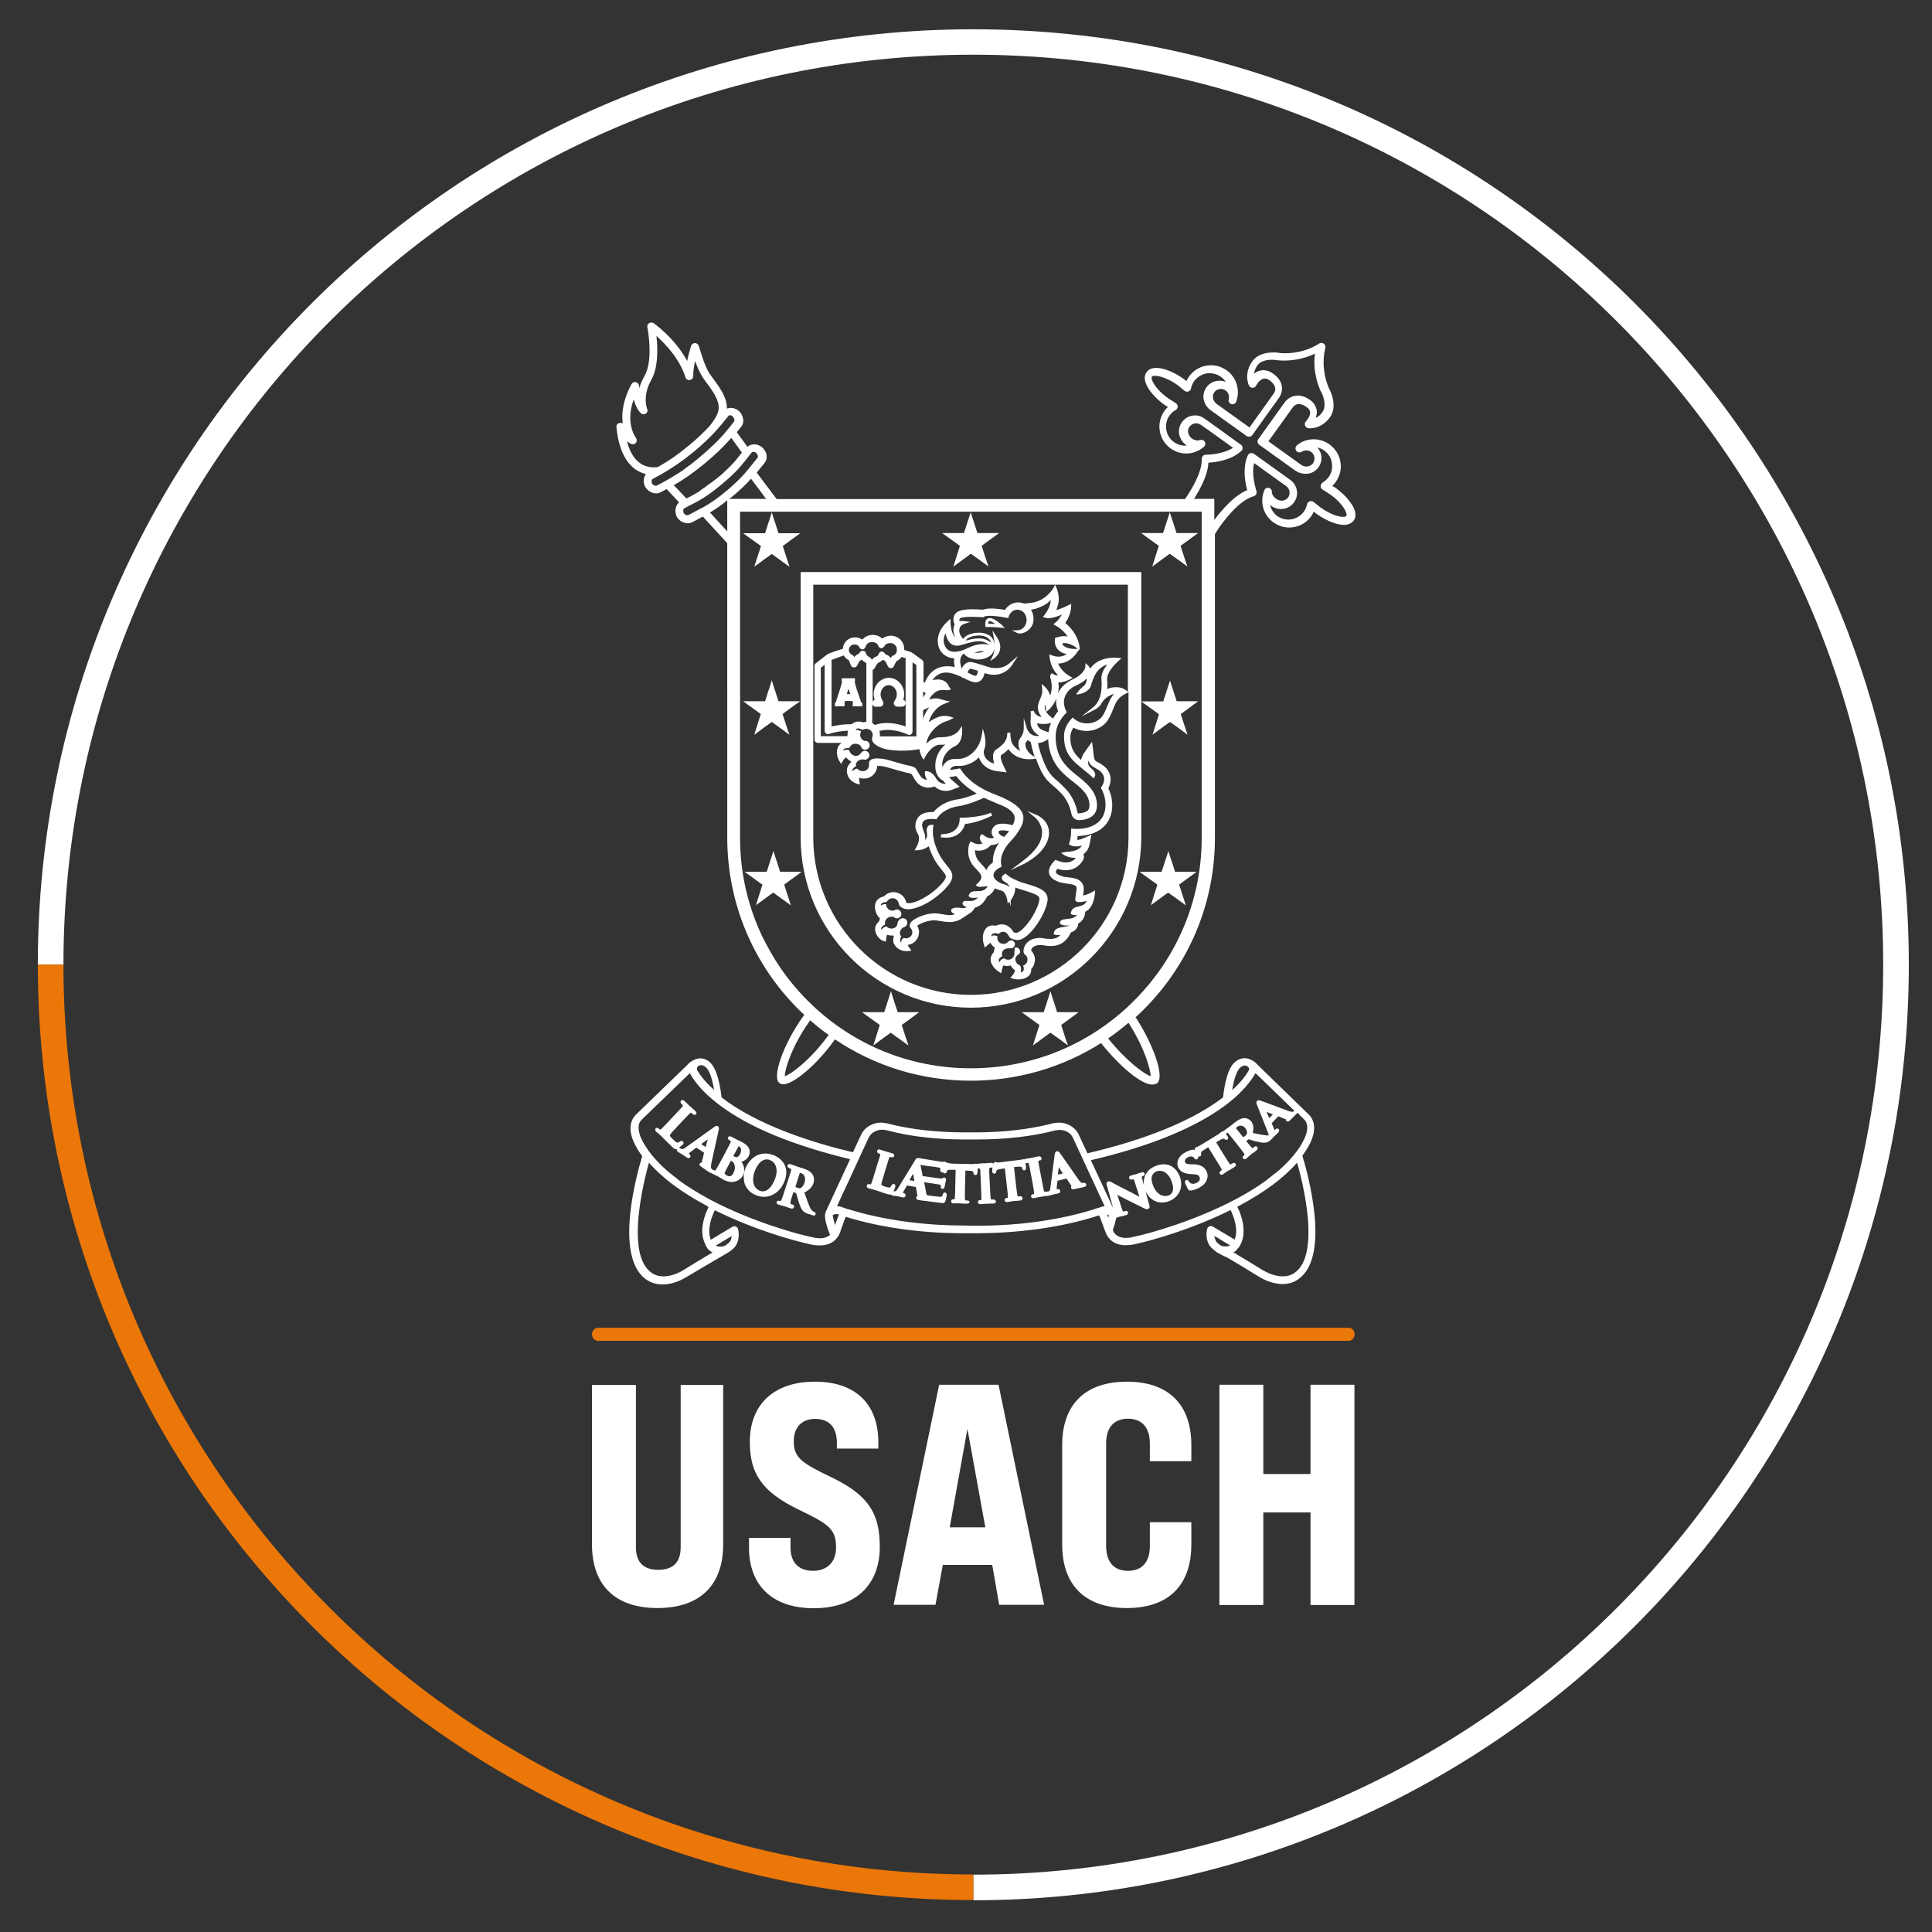
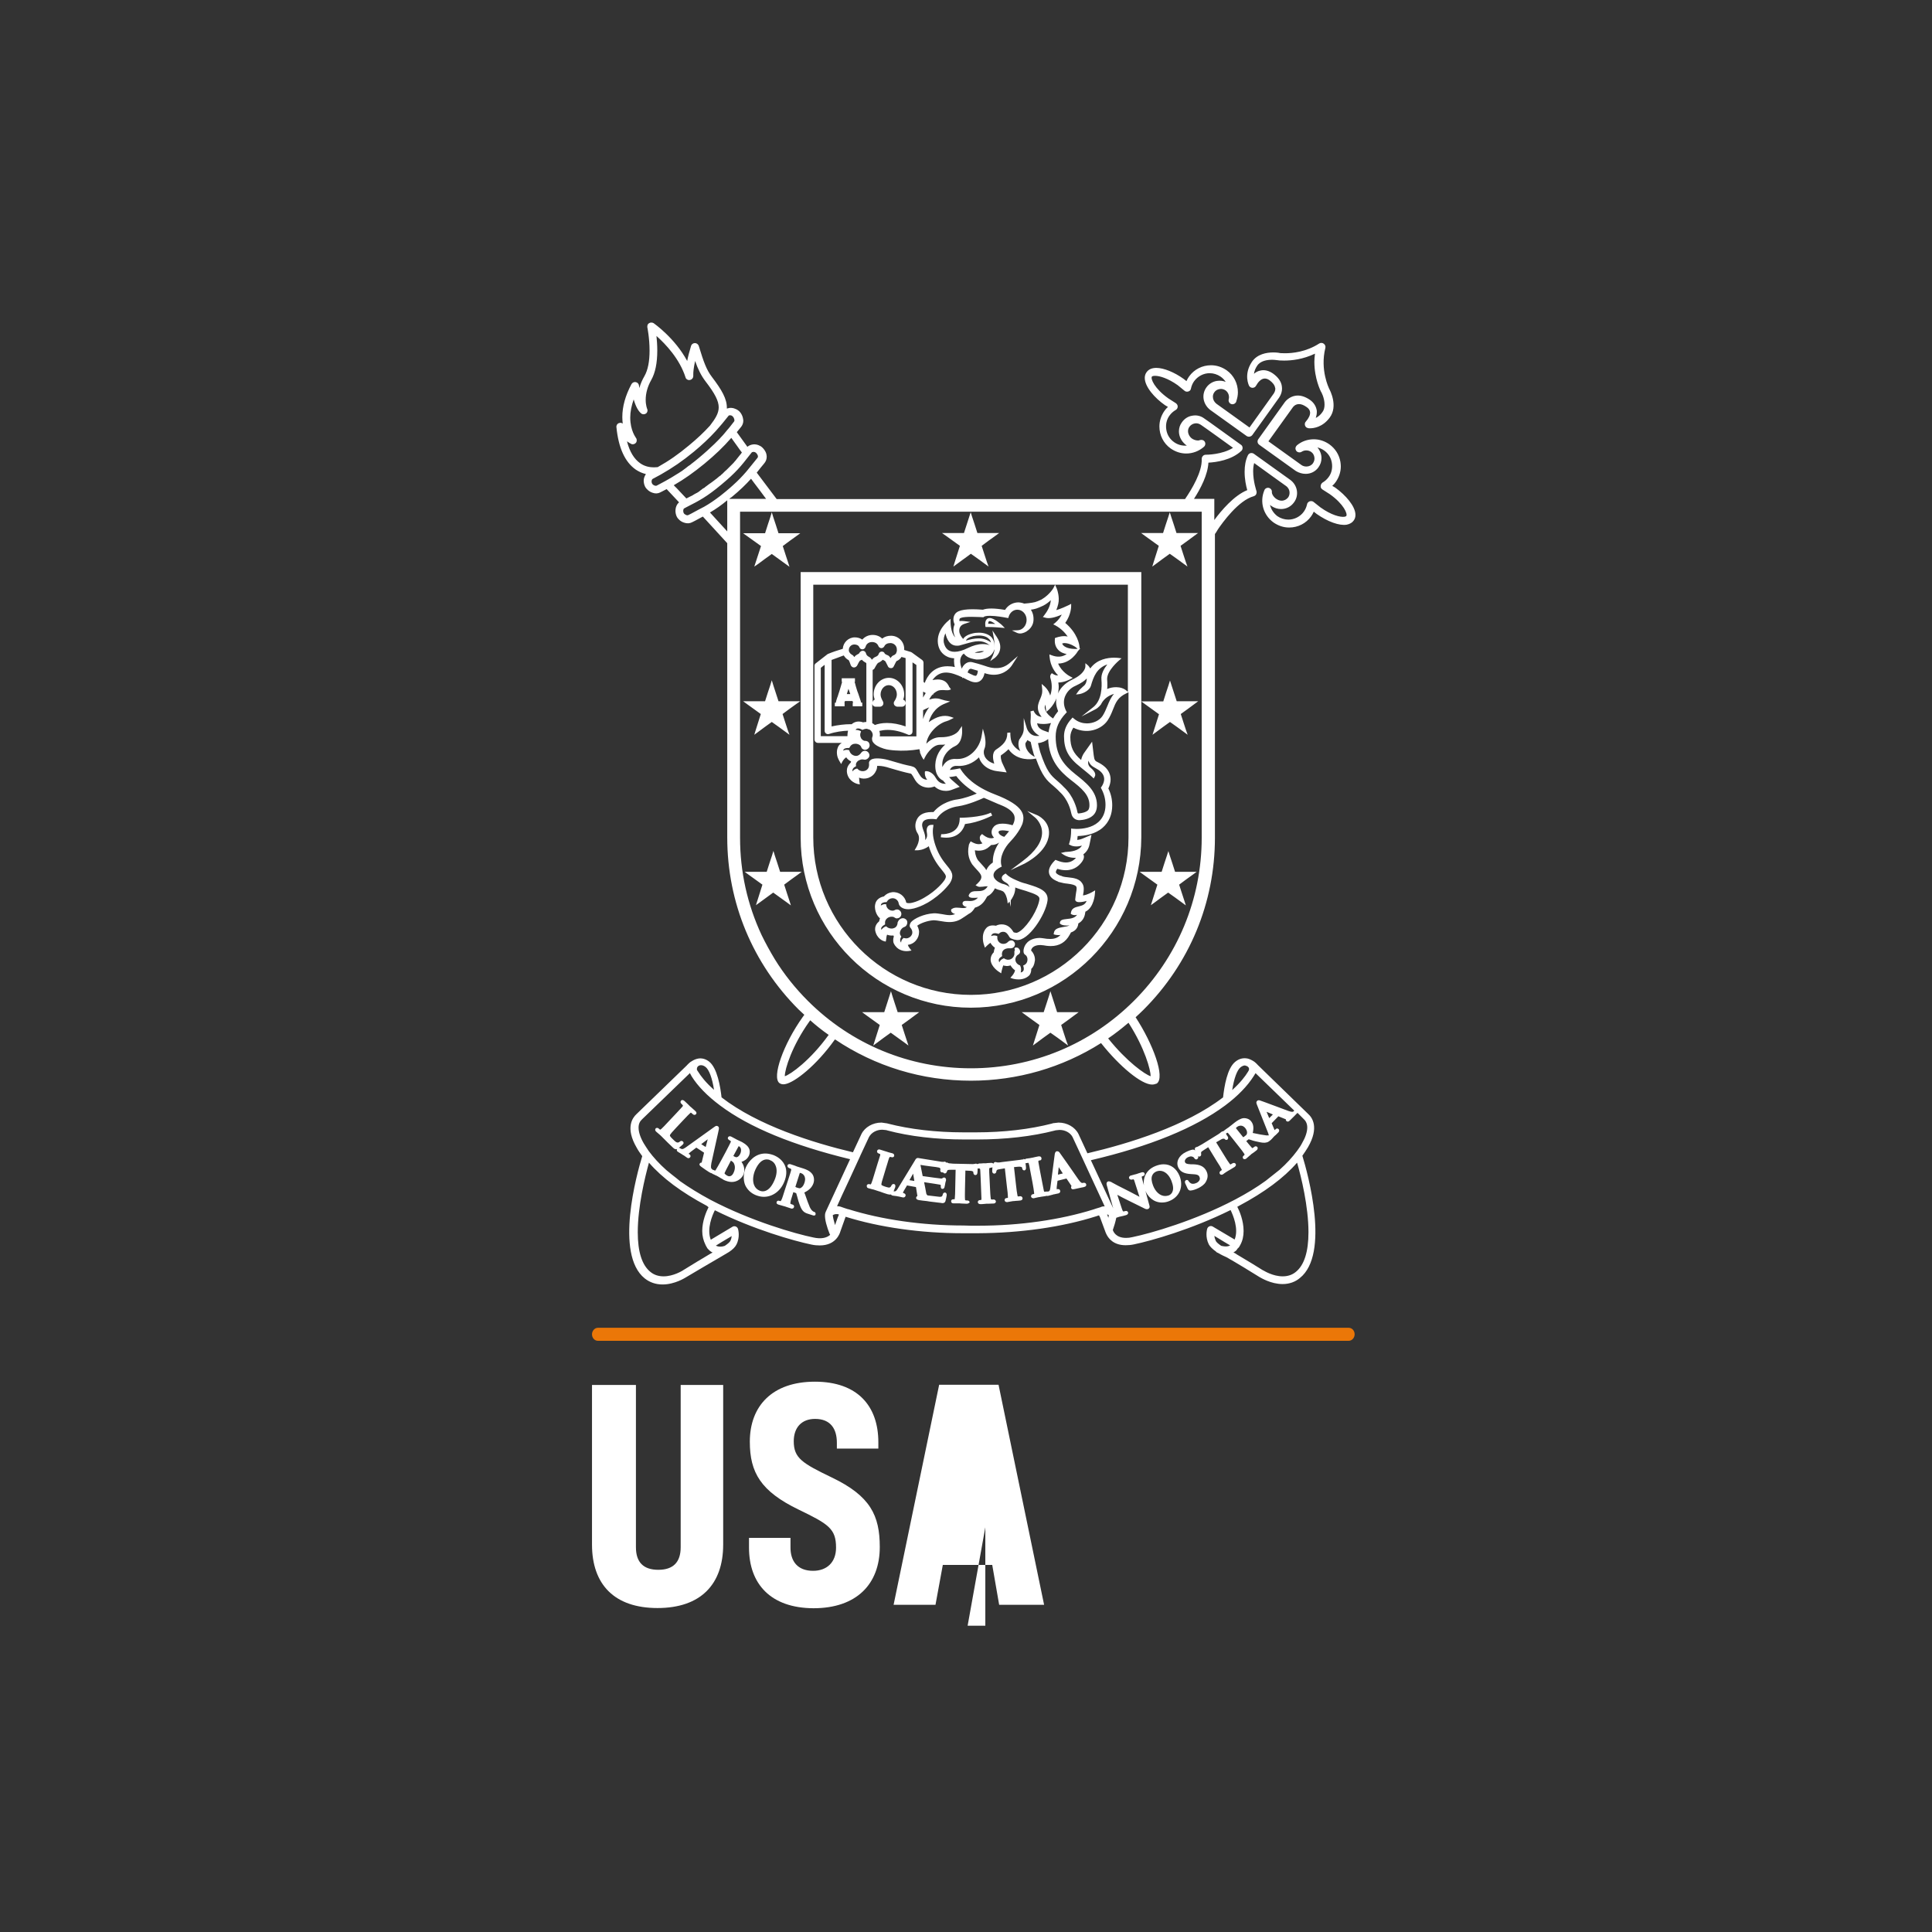
<svg xmlns="http://www.w3.org/2000/svg" version="1.1" id="Capa_1" x="0px" y="0px" viewBox="0 0 95 95" style="enable-background:new 0 0 95 95;" xml:space="preserve">
  <rect x="0" y="0" width="95" height="95" fill="#333333" stroke="none" />
  <style type="text/css">
	.st0{fill:#FFFFFF;}
	.st1{fill:#EB7708;}
</style>
  <g>
-     <path class="st0" d="M1.86,47.43h1.26c0-24.71,20.03-44.74,44.74-44.74S92.6,22.72,92.6,47.43S72.57,92.18,47.86,92.18v1.26   c25.4,0,46-20.6,46-46s-20.59-46-46-46S1.86,22.03,1.86,47.43" />
-     <path class="st1" d="M3.12,47.43L3.12,47.43H1.86c0,25.4,20.6,46,46,46v-1.26C23.15,92.18,3.12,72.14,3.12,47.43" />
    <path class="st0" d="M63.07,63.14L63.07,63.14c-0.58,0-1.07-0.31-1.13-0.34c-0.45-0.28-1.15-0.71-1.63-0.98   c-0.07-0.03-0.25-0.11-0.43-0.22c0,0,0,0,0,0l-0.01,0c-0.03-0.01-0.06-0.03-0.08-0.06c-0.17-0.12-0.29-0.24-0.35-0.35   c-0.19-0.38-0.09-0.73-0.08-0.77c0.02-0.06,0.06-0.1,0.11-0.12c0.05-0.02,0.11-0.02,0.16,0.01l1.08,0.64   c0.21-0.53-0.08-1.2-0.2-1.45c-1.92,0.95-3.89,1.51-4.76,1.69c-0.14,0.03-0.27,0.04-0.4,0.04c-0.59,0-0.84-0.33-0.94-0.53   c-0.04-0.07-0.05-0.12-0.06-0.14l-0.27-0.73c-0.02-0.02-0.03-0.05-0.04-0.07l-0.15,0.05c-1.67,0.53-3.72,0.82-5.79,0.83l-0.39,0   l-0.38,0c-2.05,0-4.09-0.29-5.75-0.81l-0.26,0.73c-0.02,0.07-0.2,0.68-1.01,0.68c-0.12,0-0.26-0.01-0.4-0.04   c-0.87-0.18-2.85-0.74-4.76-1.69c-0.12,0.24-0.41,0.91-0.2,1.45l1.07-0.64c0.05-0.03,0.11-0.03,0.16-0.01   c0.05,0.02,0.09,0.06,0.11,0.12c0.01,0.04,0.11,0.4-0.08,0.77c-0.06,0.12-0.18,0.24-0.36,0.36c-0.01,0.01-0.05,0.03-0.32,0.19   c-0.51,0.3-1.46,0.85-1.82,1.07c-0.02,0.01-0.53,0.34-1.13,0.34c-0.33,0-0.63-0.1-0.88-0.3c-1.48-1.19-0.39-5.13-0.12-6.01   c-0.11-0.15-0.2-0.28-0.27-0.41c-0.58-0.99-0.2-1.48-0.02-1.65l2.47-2.39c0.04-0.04,0.08-0.09,0.13-0.13   c0.03-0.03,0.07-0.06,0.11-0.08c0.12-0.08,0.23-0.12,0.34-0.14c0.19-0.03,0.38,0.03,0.54,0.16c0.39,0.32,0.54,1.22,0.6,1.75   c1.78,1.38,4.48,2.23,6.46,2.7l0.42-0.9c0.17-0.34,0.56-0.56,0.98-0.56h0.01l0.28,0.04c0,0,0.03,0.01,0.03,0.01l-0.01,0.03   l0.01-0.03c1.09,0.28,2.37,0.43,3.71,0.43l0.32,0l0.32,0c1.34,0,2.62-0.15,3.71-0.43l0.06-0.02l0.27-0.03   c0.42,0,0.81,0.22,0.98,0.56l0.44,0.95c2.05-0.48,4.84-1.34,6.67-2.75c0.06-0.53,0.2-1.43,0.6-1.75c0.17-0.14,0.35-0.19,0.54-0.17   c0.11,0.01,0.22,0.06,0.34,0.13c0.05,0.03,0.09,0.06,0.12,0.09c0.04,0.04,0.08,0.07,0.11,0.11l2.48,2.41   c0.19,0.17,0.55,0.66-0.02,1.64c-0.08,0.13-0.17,0.27-0.27,0.41c0.27,0.88,1.36,4.83-0.12,6.01C63.7,63.03,63.4,63.14,63.07,63.14    M31.91,57.17c-0.19,0.69-0.55,2.15-0.55,3.42c0,0.97,0.21,1.62,0.62,1.95c0.18,0.15,0.4,0.22,0.65,0.22   c0.48,0,0.91-0.27,0.93-0.28l0.03-0.02c0.5-0.31,0.93-0.57,1.27-0.77c0.06-0.04,0.12-0.07,0.18-0.1c-0.09-0.04-0.16-0.1-0.23-0.18   c-0.01-0.01-0.01-0.01-0.02-0.02c0,0-0.03-0.04-0.03-0.05c-0.03-0.04-0.05-0.09-0.07-0.13c-0.1-0.2-0.16-0.43-0.16-0.68   c0-0.49,0.2-0.95,0.31-1.17c-0.02-0.01-0.04-0.03-0.06-0.05l-0.03-0.02C33.51,58.63,32.56,57.92,31.91,57.17 M60.65,61.58   c0.06,0.03,0.12,0.07,0.18,0.11c0.49,0.29,1.05,0.63,1.25,0.76l0.06,0.03c0.02,0.01,0.45,0.28,0.93,0.28   c0.25,0,0.47-0.07,0.65-0.22c0.41-0.33,0.62-0.99,0.62-1.95c0-1.27-0.36-2.73-0.56-3.42c-0.65,0.75-1.61,1.46-2.85,2.12   c-0.03,0.02-0.06,0.03-0.09,0.05c0.11,0.21,0.31,0.68,0.31,1.19c0,0.25-0.05,0.48-0.16,0.68c-0.02,0.05-0.05,0.08-0.07,0.12   l-0.01,0.01l-0.01,0.01c0,0-0.01,0.02-0.02,0.02c-0.01,0.01-0.01,0.01-0.02,0.02l-0.01,0.01C60.81,61.48,60.74,61.54,60.65,61.58    M35.2,61.25c0.06,0.03,0.13,0.05,0.21,0.05c0.1,0,0.18-0.02,0.23-0.04c0.18-0.12,0.25-0.2,0.27-0.24   c0.04-0.07,0.06-0.15,0.07-0.24c-0.06,0.04-0.14,0.08-0.22,0.13C35.59,61.01,35.39,61.13,35.2,61.25 M60.05,61.26   c0.05,0.01,0.13,0.03,0.23,0.03c0.08,0,0.15-0.02,0.21-0.05c-0.2-0.12-0.41-0.24-0.58-0.35c-0.08-0.05-0.15-0.09-0.2-0.12   c0.01,0.07,0.03,0.15,0.07,0.24C59.8,61.06,59.87,61.14,60.05,61.26 M33.93,52.76c-0.01,0.01-0.01,0.01-0.02,0.02l-2.34,2.26   c-0.11,0.1-0.17,0.23-0.17,0.41c0,0.22,0.09,0.49,0.26,0.78c0.07,0.12,0.15,0.23,0.24,0.37c0.23,0.31,0.52,0.63,0.87,0.94   l0.27,0.22c0.13,0.1,0.27,0.21,0.4,0.32c0.44,0.31,0.94,0.62,1.5,0.92c1.98,1.04,4.17,1.67,5.06,1.85   c0.36,0.08,0.64,0.03,0.82-0.13c-0.01-0.02-0.01-0.03-0.02-0.04l-0.01-0.02c-0.12-0.3-0.25-0.71-0.22-0.96   c0.01-0.03,0.01-0.06,0.02-0.08l0.02-0.05l1.19-2.57c-2.8-0.68-4.95-1.56-6.39-2.64c-0.63-0.47-1.1-0.95-1.41-1.45l-0.02-0.04   l-0.05-0.09C33.94,52.77,33.94,52.76,33.93,52.76 M54.72,60.48c0.02,0.07,0.14,0.39,0.65,0.39c0.1,0,0.2-0.01,0.32-0.04   c0.88-0.18,3.08-0.81,5.05-1.85c0.55-0.29,1.06-0.6,1.5-0.92l0.68-0.54c0.34-0.3,0.63-0.62,0.86-0.93c0.1-0.14,0.18-0.25,0.24-0.37   c0.17-0.29,0.26-0.56,0.26-0.78c0-0.17-0.06-0.31-0.17-0.41c0,0-0.12-0.12-0.31-0.31c-0.01,0.02-0.03,0.03-0.05,0.05   c-0.04,0.04-0.16,0.17-0.32,0.32l-0.01,0.01c-0.03,0.03-0.06,0.05-0.1,0.05c-0.02,0-0.04-0.01-0.06-0.02   c-0.02-0.02-0.04-0.05-0.03-0.09l-0.37-0.15l-0.33,0.34l0.11,0.26c0.01,0.04,0.03,0.06,0.04,0.08c0,0,0.01-0.01,0.01-0.01   l0.03-0.03c0.01-0.01,0.04-0.04,0.08-0.04c0.03,0,0.05,0.01,0.07,0.03c0.02,0.02,0.03,0.04,0.03,0.07c0,0.03-0.01,0.06-0.04,0.09   c-0.02,0.02-0.06,0.06-0.09,0.09c-0.03,0.03-0.06,0.06-0.09,0.08c-0.01,0.01-0.01,0.01-0.02,0.02c-0.01,0.01-0.02,0.02-0.03,0.03   c-0.02,0.02-0.05,0.06-0.08,0.09l-0.06,0.06c-0.11,0.09-0.15,0.12-0.24,0.13c-0.03,0.01-0.06,0.01-0.1,0.01   c-0.11,0-0.23-0.03-0.41-0.07c-0.08-0.02-0.17-0.04-0.24-0.07c-0.04-0.01-0.07-0.02-0.1-0.03l-0.12,0.09   c0.09,0.11,0.21,0.26,0.27,0.32c0.02,0.02,0.03,0.03,0.03,0.03c0,0,0,0,0.01-0.01c0.04-0.02,0.07-0.04,0.09-0.06   c0.04-0.04,0.12-0.03,0.15,0.02c0.01,0.01,0.04,0.08-0.04,0.15c-0.08,0.07-0.2,0.15-0.26,0.19l-0.03,0.03   c-0.01,0.01-0.03,0.03-0.06,0.05c-0.05,0.04-0.11,0.1-0.16,0.14c-0.05,0.04-0.12,0.04-0.15,0c-0.02-0.02-0.02-0.05-0.02-0.07   c0-0.03,0.02-0.06,0.05-0.08c0.01-0.01,0.03-0.03,0.04-0.04l0-0.01c0,0-0.01-0.01-0.02-0.04c-0.05-0.08-0.15-0.21-0.27-0.36   l-0.26-0.33c-0.18-0.23-0.22-0.27-0.26-0.32c-0.02-0.02-0.02-0.02-0.02-0.02c-0.01,0-0.02,0-0.04,0.01c0,0-0.02,0.02-0.05,0.03   c0.01,0.01,0.02,0.03,0.02,0.04c0.03,0.04,0.05,0.09,0.07,0.11l0.01,0.01c0.03,0.08-0.01,0.12-0.03,0.14   c-0.01,0.01-0.03,0.01-0.05,0.01c-0.05,0-0.08-0.04-0.1-0.06L60.19,56c0,0-0.01-0.01-0.03-0.01c-0.02,0-0.08,0.01-0.17,0.07   l-0.19,0.11l0.42,0.68c0.08,0.14,0.19,0.3,0.25,0.38c0.02,0.02,0.03,0.03,0.03,0.03c0,0,0.01,0,0.02-0.01   c0.02-0.01,0.06-0.03,0.09-0.05c0.06-0.03,0.12-0.02,0.15,0.03c0.01,0.02,0.02,0.04,0.01,0.07c-0.01,0.03-0.03,0.06-0.06,0.08   c-0.08,0.05-0.16,0.1-0.23,0.14c-0.04,0.02-0.07,0.04-0.09,0.05c-0.02,0.01-0.06,0.04-0.11,0.07c-0.05,0.03-0.1,0.07-0.14,0.1   c-0.06,0.04-0.13,0.03-0.16-0.02c-0.01-0.02-0.02-0.05-0.01-0.08c0.01-0.02,0.02-0.05,0.06-0.07c0.03-0.02,0.04-0.03,0.04-0.03   l0.01-0.01c0,0,0-0.01-0.02-0.05c-0.03-0.07-0.11-0.2-0.21-0.35l-0.44-0.72l-0.23,0.15c-0.11,0.07-0.12,0.09-0.12,0.11   c0,0.03,0,0.05,0,0.06c0.02,0.08-0.02,0.11-0.05,0.13c-0.01,0.01-0.03,0.01-0.04,0.01c-0.03,0-0.05-0.01-0.06-0.02   c0.03,0.09-0.02,0.13-0.04,0.14L58.86,57c-0.01,0.01-0.03,0.01-0.04,0.01c-0.02,0-0.07-0.01-0.1-0.07   c-0.01-0.01-0.03-0.05-0.08-0.06c-0.06-0.03-0.13-0.02-0.22,0.02c-0.11,0.05-0.19,0.16-0.15,0.25c0.02,0.04,0.05,0.09,0.28,0.1   l0.11,0c0.35,0.01,0.55,0.11,0.66,0.33c0.09,0.18,0.08,0.35-0.03,0.54c-0.08,0.14-0.23,0.23-0.34,0.29   c-0.16,0.08-0.29,0.12-0.4,0.13c-0.01,0-0.01,0-0.02,0c-0.08,0-0.11-0.06-0.13-0.09c-0.04-0.09-0.09-0.19-0.11-0.24l-0.01-0.02   c-0.04-0.09,0-0.14,0.04-0.16c0.02-0.01,0.03-0.01,0.04-0.01c0.03,0,0.06,0.01,0.09,0.06c0.01,0.02,0.03,0.05,0.06,0.07   c0.04,0.04,0.09,0.06,0.15,0.06c0.06,0,0.13-0.02,0.19-0.05c0.07-0.04,0.12-0.09,0.14-0.15c0.02-0.05,0.01-0.09-0.01-0.14   c-0.02-0.05-0.06-0.12-0.28-0.13l-0.15-0.01c-0.32-0.02-0.51-0.11-0.61-0.32c-0.13-0.27,0.02-0.59,0.37-0.76   c0.14-0.07,0.26-0.11,0.33-0.12c0.05-0.01,0.1,0.01,0.13,0.05l0,0.01c-0.01-0.02-0.01-0.04-0.01-0.04c-0.02-0.07,0-0.11,0.03-0.13   c0.03-0.02,0.05-0.02,0.06-0.02c0.01,0,0.03-0.01,0.05-0.02c0.06-0.03,0.14-0.08,0.2-0.11l0.81-0.5c0.06-0.04,0.1-0.07,0.12-0.09   c0.01-0.01,0.02-0.02,0.03-0.02c0.01-0.01,0.02-0.02,0.03-0.02c0.02-0.01,0.03-0.01,0.05-0.01c0.01-0.01,0.01-0.01,0.02-0.01   c0.06-0.05,0.14-0.11,0.2-0.15c0.03-0.02,0.05-0.03,0.06-0.04c0.03-0.02,0.08-0.07,0.14-0.11c0.06-0.05,0.12-0.1,0.15-0.12   c0.12-0.09,0.27-0.2,0.44-0.22c0.01,0,0.02,0,0.03,0c0.11,0,0.26,0.04,0.35,0.17c0.1,0.13,0.13,0.3,0.07,0.56   c0.28,0.06,0.5,0.1,0.67,0.12c0.04,0,0.08,0,0.12,0c0-0.03-0.02-0.06-0.03-0.11l-0.55-1.39c-0.02-0.06-0.06-0.13,0-0.19   c0.02-0.03,0.06-0.04,0.09-0.04c0.03,0,0.05,0.01,0.08,0.02c0.07,0.02,0.33,0.12,0.63,0.23c0.28,0.1,0.58,0.22,0.75,0.28   c0.08,0.03,0.14,0.04,0.18,0.04c0.03,0,0.04-0.01,0.05-0.01c0.02-0.02,0.04-0.03,0.05-0.05c0,0,0,0,0,0   c-0.57-0.55-1.51-1.46-1.88-1.82c-0.01-0.01-0.01-0.01-0.02-0.02c0,0,0,0.01-0.01,0.01l-0.08,0.13c-0.31,0.49-0.78,0.98-1.41,1.45   c-1.48,1.1-3.7,2.01-6.6,2.69l1.06,2.28c0,0,0.02,0.04,0.04,0.09l-0.32-1.15c-0.03-0.1,0.01-0.16,0.07-0.18c0.01,0,0.02,0,0.04,0   c0.04,0,0.08,0.02,0.13,0.04l0.01,0.01c0.03,0.02,0.46,0.25,0.89,0.46c0.1,0.05,0.23,0.12,0.36,0.19c0.04,0.02,0.07,0.04,0.11,0.06   l-0.24-0.75c-0.03-0.11-0.05-0.11-0.06-0.11c-0.02,0-0.04,0-0.09,0.02C55.63,58,55.62,58,55.61,58c-0.05,0-0.08-0.03-0.09-0.07   c-0.01-0.02-0.01-0.05,0.01-0.07c0.02-0.04,0.07-0.06,0.09-0.06c0.06-0.02,0.12-0.03,0.18-0.05c0.05-0.01,0.09-0.02,0.11-0.03   c0.03-0.01,0.11-0.04,0.22-0.07c0.02-0.01,0.04-0.01,0.06-0.01c0.04,0,0.08,0.02,0.09,0.06c0.01,0.02,0.01,0.05,0,0.07   c-0.01,0.03-0.04,0.05-0.08,0.06c-0.02,0.01-0.03,0.01-0.05,0.02c-0.01,0.01-0.02,0.01,0.01,0.11l0.36,1.32   c0.03,0.1-0.02,0.15-0.07,0.17c-0.07,0.02-0.12,0-0.16-0.02c-0.2-0.1-0.61-0.3-0.83-0.41c-0.19-0.09-0.39-0.2-0.52-0.27l0.22,0.67   c0.04,0.13,0.07,0.15,0.07,0.15c0.03,0,0.06-0.01,0.1-0.02c0.06-0.02,0.13,0.01,0.14,0.07c0.01,0.02,0,0.04-0.01,0.07   c-0.02,0.03-0.05,0.05-0.09,0.06c-0.1,0.03-0.19,0.05-0.24,0.06c-0.02,0.01-0.04,0.01-0.05,0.01c-0.01,0-0.02,0.01-0.04,0.01   c-0.04,0.01-0.09,0.03-0.15,0.05C54.85,60.08,54.78,60.31,54.72,60.48 M60.77,55.47l0.36,0.45c0.02-0.01,0.06-0.03,0.1-0.07   c0.07-0.05,0.07-0.07,0.08-0.09c0.02-0.06,0.02-0.16-0.07-0.28c-0.07-0.09-0.15-0.13-0.23-0.13c-0.09,0-0.15,0.04-0.18,0.06   C60.8,55.44,60.78,55.46,60.77,55.47 M62.28,54.67l0.13,0.31l0.18-0.18L62.28,54.67z M40.95,59.75L40.95,59.75   c0,0.07,0.05,0.29,0.11,0.49c0.03-0.09,0.07-0.21,0.12-0.34c0.02-0.05,0.03-0.09,0.05-0.12c0.01-0.02,0.01-0.04,0.02-0.06   c-0.02-0.01-0.05-0.02-0.07-0.02c-0.01,0-0.02,0-0.03,0C41.07,59.69,40.98,59.73,40.95,59.75 M47.73,60.27l0.39,0   c2.02,0,4.02-0.29,5.65-0.8c0.09-0.03,0.17-0.06,0.25-0.08l0.03-0.01c0.04-0.01,0.08-0.02,0.11-0.04c0.02-0.01,0.05-0.01,0.08-0.02   c0.03,0,0.06,0,0.08,0c-0.13-0.29-0.48-1.03-0.81-1.75c-0.1-0.22-0.21-0.45-0.3-0.65l-0.47-1.01c-0.11-0.21-0.36-0.35-0.64-0.35   l-0.2,0.02c-0.01,0-0.02,0.01-0.02,0.01l-0.01,0c-1.12,0.29-2.44,0.44-3.81,0.44l-0.32,0l-0.32,0c-1.38,0-2.69-0.15-3.81-0.45   l-0.02-0.01l-0.21-0.02c-0.28,0-0.53,0.14-0.65,0.36c0,0-0.18,0.39-0.42,0.9l-0.03,0.07c-0.02,0.04-0.04,0.09-0.06,0.13l-0.46,1   c-0.25,0.54-0.49,1.04-0.6,1.3c0.06,0,0.11,0.01,0.16,0.02l0.17,0.06c0.06,0.02,0.12,0.04,0.18,0.06c0.01,0,0.03,0.01,0.05,0.01   c1.63,0.51,3.63,0.8,5.65,0.8L47.73,60.27z M54.44,59.71l0.06,0.17c0.01-0.05,0.02-0.1,0.02-0.13v0   C54.51,59.74,54.48,59.73,54.44,59.71 M40.02,59.77c-0.02,0-0.03,0-0.05-0.01l-0.22-0.07c-0.14-0.04-0.2-0.08-0.27-0.15   c-0.09-0.1-0.14-0.24-0.22-0.48c-0.02-0.07-0.04-0.15-0.06-0.22c-0.02-0.07-0.04-0.14-0.05-0.17l-0.14-0.05l-0.03,0.1   c-0.05,0.17-0.1,0.31-0.11,0.39c-0.01,0.07-0.01,0.07,0,0.08c0.03,0.02,0.08,0.04,0.1,0.04c0.03,0.01,0.06,0.03,0.07,0.06   c0.01,0.02,0.01,0.05,0,0.07c-0.01,0.04-0.05,0.07-0.1,0.07c-0.01,0-0.03,0-0.05-0.01c-0.11-0.03-0.23-0.08-0.3-0.1l-0.04-0.01   c-0.01,0-0.04-0.01-0.07-0.02c-0.06-0.02-0.15-0.04-0.21-0.06c-0.01-0.01-0.06-0.02-0.08-0.06c-0.01-0.02-0.01-0.05,0-0.07   c0.02-0.05,0.07-0.08,0.14-0.05c0.02,0.01,0.04,0.01,0.06,0.01c0.01-0.01,0.03-0.05,0.04-0.07c0.04-0.08,0.09-0.25,0.15-0.44   l0.16-0.49c0.12-0.37,0.14-0.43,0.16-0.51c0.01-0.06,0.01-0.06-0.02-0.08c-0.01-0.01-0.04-0.02-0.07-0.03   c-0.1-0.04-0.09-0.11-0.09-0.13c0.02-0.05,0.05-0.07,0.1-0.07c0.02,0,0.03,0,0.06,0.01c0.07,0.02,0.15,0.05,0.21,0.07   c0.04,0.02,0.08,0.03,0.1,0.04c0.04,0.01,0.1,0.03,0.16,0.05c0.06,0.02,0.13,0.04,0.16,0.05c0.15,0.05,0.32,0.12,0.43,0.27   c0.07,0.09,0.12,0.27,0.06,0.45c-0.07,0.2-0.21,0.34-0.45,0.46l0.04,0.1c0.09,0.26,0.16,0.46,0.23,0.62   c0.07,0.15,0.14,0.19,0.17,0.21c0.01,0.01,0.03,0.02,0.04,0.02l0.01,0c0.02,0.01,0.04,0.02,0.05,0.04   c0.02,0.03,0.02,0.06,0.01,0.09C40.1,59.75,40.07,59.77,40.02,59.77 M39.11,58.36c0.03,0.02,0.07,0.04,0.12,0.05   c0.04,0.01,0.07,0.02,0.09,0.02c0.01,0,0.02,0,0.04-0.01c0.05-0.02,0.14-0.08,0.2-0.27c0.11-0.35-0.13-0.45-0.16-0.46   c-0.03-0.01-0.05-0.01-0.07-0.02L39.11,58.36z M47.54,59.19L47.54,59.19c-0.09,0-0.17-0.01-0.24-0.01c-0.05,0-0.1-0.01-0.12-0.01   h-0.02c-0.02,0-0.04,0-0.07,0c-0.07,0-0.15,0-0.21,0h0c-0.05,0-0.08-0.02-0.09-0.04c-0.02-0.02-0.02-0.04-0.02-0.07   c0-0.05,0.04-0.09,0.11-0.09h0.02c0.02,0,0.04,0,0.04,0h0c0-0.01,0.01-0.02,0.01-0.06c0.01-0.09,0.02-0.27,0.02-0.48l0.02-0.91   h-0.25c-0.13,0-0.15,0.02-0.15,0.03c-0.02,0.02-0.02,0.05-0.03,0.06c-0.02,0.08-0.08,0.09-0.1,0.09c-0.03,0-0.05-0.01-0.07-0.03   c-0.01-0.01-0.01-0.02-0.02-0.03c-0.02,0.01-0.03,0.01-0.04,0.01h-0.01c-0.02,0-0.04-0.01-0.06-0.03   c-0.03-0.03-0.03-0.07-0.02-0.09c0-0.02,0-0.05,0-0.06c-0.01-0.03-0.01-0.04-0.08-0.06c-0.02-0.01-0.23-0.04-0.42-0.06   c-0.17-0.02-0.36-0.05-0.48-0.07l0.01,0.05c0.03,0.14,0.06,0.31,0.1,0.5c0.35,0.05,0.86,0.12,0.9,0.12c0.04,0,0.05,0,0.06-0.01   c0.01-0.01,0.01-0.01,0.02-0.01c0.02-0.01,0.04-0.03,0.07-0.03l0.01,0c0.02,0,0.04,0.01,0.06,0.03c0.02,0.02,0.03,0.05,0.03,0.08   c0,0.01,0,0.03-0.01,0.06c-0.01,0.03-0.02,0.06-0.03,0.12c-0.01,0.05-0.02,0.14-0.03,0.15c-0.01,0.11-0.08,0.12-0.1,0.12l-0.01,0   c-0.02,0-0.05-0.01-0.06-0.03c-0.01-0.02-0.02-0.04-0.02-0.07v-0.03c0-0.02,0-0.03,0-0.05c0-0.01,0-0.02-0.05-0.03   c-0.03-0.01-0.45-0.07-0.77-0.12c0.04,0.2,0.08,0.39,0.1,0.52c0,0.02,0.01,0.03,0.01,0.05c0.02,0.05,0.05,0.07,0.06,0.08l0.51,0.06   c0.02,0,0.06,0.01,0.09,0.01c0.05,0,0.07-0.01,0.08-0.01c0.02-0.01,0.05-0.02,0.07-0.11l0-0.01c0.01-0.02,0.03-0.08,0.1-0.08   l0.01,0c0.03,0,0.09,0.03,0.08,0.14c-0.01,0.05-0.04,0.22-0.06,0.28c-0.02,0.05-0.05,0.1-0.14,0.1c-0.02,0-0.04,0-0.07-0.01   c-0.12-0.01-0.24-0.03-0.33-0.04l-0.09-0.01c-0.05-0.01-0.1-0.01-0.16-0.02c-0.04-0.01-0.08-0.01-0.12-0.02   c-0.1-0.01-0.29-0.03-0.4-0.05c-0.04-0.01-0.14-0.03-0.13-0.12c0-0.04,0.03-0.06,0.06-0.08l-0.07-0.44l-0.44-0.08l-0.16,0.27   c-0.02,0.04-0.04,0.08-0.04,0.1c0,0,0.01,0,0.01,0l0.03,0.01c0.06,0.02,0.1,0.06,0.09,0.12c-0.01,0.05-0.05,0.09-0.1,0.09   c-0.01,0-0.02,0-0.03,0c-0.04-0.01-0.09-0.02-0.14-0.03c-0.04-0.01-0.07-0.02-0.1-0.02c-0.01,0-0.02,0-0.04-0.01   c-0.05-0.01-0.13-0.02-0.22-0.03c-0.06-0.01-0.08-0.04-0.09-0.06c-0.01,0.01-0.03,0.01-0.05,0.01c-0.03,0-0.07-0.01-0.12-0.02   c-0.13-0.04-0.25-0.08-0.38-0.13c-0.05-0.01-0.09-0.03-0.13-0.04c-0.05-0.02-0.1-0.03-0.15-0.05c-0.02-0.01-0.04-0.01-0.08-0.02   l-0.04-0.01c-0.02-0.01-0.05-0.01-0.07-0.02c-0.03-0.01-0.05-0.01-0.08-0.02c-0.04-0.01-0.07-0.03-0.08-0.06   c-0.01-0.02-0.01-0.05-0.01-0.08c0.02-0.05,0.07-0.08,0.14-0.06c0.04,0.01,0.05,0.01,0.06,0.01c0-0.01,0.01-0.02,0.03-0.06   c0.03-0.08,0.08-0.22,0.13-0.4l0.18-0.59c0.08-0.26,0.1-0.32,0.12-0.38c0.01-0.05,0.01-0.05-0.02-0.07c-0.01,0-0.02-0.01-0.05-0.02   c-0.03-0.01-0.06-0.03-0.07-0.05c-0.01-0.02-0.02-0.05-0.01-0.08c0.01-0.04,0.05-0.07,0.09-0.07c0.02,0,0.03,0,0.06,0.01   c0.06,0.02,0.13,0.04,0.19,0.06c0.04,0.01,0.08,0.03,0.1,0.03c0.02,0.01,0.07,0.02,0.12,0.04c0.07,0.02,0.14,0.04,0.19,0.05   c0.03,0.01,0.06,0.02,0.08,0.06c0.01,0.02,0.01,0.05,0.01,0.07c-0.02,0.06-0.07,0.08-0.14,0.06c-0.02-0.01-0.05-0.01-0.07-0.01   c-0.01,0-0.01,0-0.01,0c0,0-0.01,0.01-0.03,0.05c-0.02,0.06-0.04,0.11-0.1,0.32l-0.05,0.16l-0.12,0.4   c-0.06,0.18-0.12,0.39-0.11,0.44c0.01,0.01,0.05,0.05,0.22,0.1c0.1,0.03,0.17,0.05,0.21,0.02c0.02-0.01,0.05-0.05,0.06-0.08   c0.01-0.02,0.04-0.08,0.1-0.08h0.01l0.02,0c0.03,0.01,0.04,0.02,0.06,0.05c0.01,0.03,0.01,0.06,0,0.11   c-0.01,0.02-0.05,0.12-0.08,0.2l0,0c0.01,0,0.02,0,0.03,0c0.01,0,0.02,0,0.03,0c0.05,0,0.08-0.03,0.15-0.14l0.84-1.38   c0.03-0.06,0.07-0.12,0.14-0.12l0.01,0c0.05,0.01,0.37,0.06,0.68,0.11c0.24,0.04,0.48,0.08,0.5,0.08h0.01c0.02,0,0.04,0,0.06,0   l0.01,0c0,0,0,0,0.01,0c0.01,0,0.03-0.01,0.04-0.01l0.01,0c0.02,0,0.05,0.02,0.06,0.05c0.01,0,0.02-0.01,0.03-0.01   c0.03,0,0.04,0.01,0.06,0.02c0.01,0.01,0.03,0.01,0.05,0.02c0.06,0.01,0.15,0.01,0.21,0.02l0.94,0.02c0.04,0,0.08,0,0.11-0.01   c0.02,0,0.03,0,0.04-0.01c0.02,0,0.03,0,0.03,0h0.01c0.02,0,0.04,0.01,0.06,0.02c0.02-0.01,0.05-0.02,0.09-0.03   c0.05,0,0.13,0,0.2-0.01c0.04,0,0.08,0,0.1,0c0.02,0,0.06,0,0.1-0.01c0.06,0,0.13-0.01,0.19-0.01c0,0,0.01,0,0.01,0   c0.05,0,0.08,0.02,0.1,0.04c0.02-0.07,0.07-0.08,0.09-0.08h0.01c0.02,0,0.03,0,0.05,0.01c0.01,0,0.03,0.01,0.06,0.01h0.01   c0.05,0,0.12,0,0.2-0.02l0.9-0.11c0.06-0.01,0.1-0.02,0.14-0.02c0.01,0,0.03-0.01,0.03-0.01C50.3,57,50.31,57,50.33,56.99h0.01   c0.02,0,0.04,0.01,0.06,0.02c0.02-0.02,0.04-0.04,0.09-0.04c0.04-0.01,0.09-0.01,0.14-0.02c0.06-0.01,0.12-0.02,0.16-0.03   c0.03-0.01,0.08-0.02,0.13-0.03c0.05-0.01,0.11-0.02,0.15-0.03c0.02,0,0.03,0,0.04,0c0.06,0,0.09,0.04,0.1,0.08   c0.01,0.02,0,0.05-0.01,0.08c-0.01,0.02-0.03,0.04-0.08,0.04c-0.02,0-0.03,0.01-0.04,0.01c-0.01,0.01-0.02,0.01-0.02,0.01   c0,0,0,0.01,0,0.06c0.01,0.07,0.02,0.13,0.07,0.39l0.1,0.52c0.04,0.21,0.08,0.41,0.1,0.51c0.01,0.03,0.02,0.04,0.02,0.04   c0,0,0,0,0.01,0c0.03,0,0.08-0.01,0.11-0.01c0.01,0,0.04,0,0.06,0c0,0,0.01,0,0.01,0c0.01,0,0.02-0.01,0.03-0.01   c0.05-0.02,0.06-0.06,0.08-0.19l0.21-1.61c0.01-0.06,0.02-0.15,0.1-0.17c0.01,0,0.02,0,0.03,0c0.06,0,0.1,0.04,0.13,0.09   c0.04,0.05,0.18,0.25,0.34,0.48c0.2,0.29,0.45,0.64,0.57,0.82c0.11,0.16,0.17,0.17,0.18,0.17c0.03,0,0.05-0.01,0.07-0.01   c0.01,0,0.02,0,0.03,0c0.05,0,0.09,0.03,0.1,0.08c0.01,0.03,0,0.05-0.01,0.07c-0.02,0.04-0.07,0.05-0.14,0.07l-0.06,0.01   c-0.09,0.02-0.22,0.05-0.37,0.08l-0.01,0c-0.02,0-0.04,0.01-0.06,0.01c-0.06,0-0.08-0.03-0.09-0.07c-0.01-0.04,0-0.07,0.02-0.09   l-0.25-0.37l-0.44,0.11l-0.04,0.31c0,0.04,0,0.09,0,0.11c0,0,0.01,0,0.01,0L52,58.47c0.01,0,0.02,0,0.03,0   c0.05,0,0.09,0.03,0.1,0.08c0.01,0.03,0.01,0.1-0.08,0.13c-0.04,0.01-0.09,0.02-0.14,0.03c-0.04,0.01-0.08,0.02-0.11,0.02   l-0.02,0.01c-0.04,0.01-0.14,0.04-0.23,0.06c-0.03,0.01-0.05,0.01-0.07,0c-0.09,0.02-0.17,0.03-0.24,0.04   c-0.05,0.01-0.09,0.01-0.11,0.02c-0.03,0-0.07,0.01-0.12,0.02c-0.06,0.01-0.12,0.03-0.17,0.04c-0.01,0-0.02,0-0.03,0   c-0.05,0-0.1-0.03-0.11-0.08c-0.01-0.05,0.02-0.11,0.09-0.12c0.02,0,0.04-0.01,0.05-0.01l0.01,0c0-0.01,0-0.02,0-0.05   c-0.01-0.1-0.04-0.3-0.08-0.51l-0.12-0.63c-0.03-0.18-0.04-0.23-0.06-0.29c-0.01-0.05-0.02-0.05-0.04-0.05   c-0.01,0-0.03,0-0.05,0.01c-0.04,0.01-0.05,0-0.07,0c0,0.01,0,0.02,0,0.04c0.01,0.07,0.02,0.15,0.02,0.19v0.01   c0,0.1-0.06,0.12-0.08,0.12h-0.01c-0.05,0-0.09-0.04-0.1-0.11l0-0.02c-0.01-0.04-0.08-0.06-0.2-0.05l-0.2,0.02l0.1,0.89   c0.02,0.2,0.05,0.4,0.07,0.5c0.01,0.04,0.01,0.05,0.02,0.05c0,0,0,0,0.01,0c0.03,0,0.07,0,0.1-0.01l0.01,0   c0.06,0,0.1,0.04,0.11,0.09c0.01,0.05-0.02,0.11-0.1,0.12c-0.09,0.01-0.17,0.02-0.24,0.02c-0.05,0.01-0.1,0.01-0.12,0.01   c-0.02,0-0.07,0.01-0.12,0.02c-0.06,0.01-0.12,0.02-0.17,0.03c-0.01,0-0.01,0-0.02,0c-0.07,0-0.11-0.05-0.11-0.09l0-0.01   c0-0.05,0.03-0.1,0.1-0.1c0.03,0,0.05-0.01,0.06-0.01c0,0,0-0.01,0-0.06c0-0.09-0.02-0.28-0.05-0.5l-0.1-0.89l-0.25,0.04   c-0.13,0.02-0.14,0.04-0.15,0.06c-0.02,0.03-0.02,0.05-0.02,0.06c-0.01,0.09-0.08,0.1-0.1,0.1c-0.02,0-0.09-0.01-0.1-0.1   c0-0.03,0-0.14,0.01-0.22c-0.02,0.02-0.05,0.03-0.08,0.03c-0.02,0-0.03,0-0.05,0.01c-0.01,0-0.02,0.01-0.02,0.01s0,0.01-0.01,0.06   c0,0.08,0,0.15,0.02,0.5l0.02,0.42c0.01,0.21,0.02,0.41,0.04,0.52c0.01,0.03,0.01,0.04,0.01,0.04c0,0,0,0,0.02,0   c0.02,0,0.07,0.01,0.1,0l0.01,0c0.05,0,0.1,0.04,0.11,0.09l0,0.01c0,0.05-0.04,0.1-0.11,0.1c-0.09,0-0.19,0.01-0.26,0.01   c-0.04,0-0.08,0-0.1,0c-0.02,0-0.06,0.01-0.1,0.01c-0.06,0.01-0.14,0.01-0.19,0.01h-0.01c-0.08,0-0.11-0.05-0.12-0.09l0-0.01   c0-0.05,0.04-0.1,0.11-0.1c0.03,0,0.05,0,0.06-0.01c0,0,0.01-0.01,0.01-0.05c0-0.09-0.01-0.29-0.02-0.51l-0.02-0.51   c-0.01-0.29-0.02-0.35-0.02-0.41c-0.01-0.05-0.01-0.05-0.03-0.06c-0.01,0-0.03-0.01-0.05,0h-0.01c-0.02,0-0.03,0-0.04-0.01   c0,0.03,0,0.07,0,0.1c0,0.05-0.01,0.1-0.01,0.12c-0.01,0.11-0.08,0.11-0.1,0.11c-0.04,0-0.09-0.02-0.1-0.12l0-0.02   c0-0.04-0.06-0.07-0.19-0.07l-0.2-0.01l-0.02,0.89c0,0.16-0.01,0.39,0,0.51c0,0.04,0.01,0.05,0.01,0.06c0,0,0,0,0.01,0   c0.02,0.01,0.06,0.01,0.1,0.01c0.07,0,0.11,0.05,0.11,0.1C47.65,59.15,47.61,59.19,47.54,59.19 M48.19,59.03v0.05h0L48.19,59.03   C48.19,59.03,48.19,59.03,48.19,59.03 M49.51,58.94l0,0.05L49.51,58.94L49.51,58.94z M44.72,58.03l0.24,0.04l-0.06-0.36   L44.72,58.03z M52.06,57.39l-0.04,0.37l0.24-0.06L52.06,57.39z M57.13,59.13L57.13,59.13c-0.43,0-0.71-0.32-0.82-0.6   c-0.16-0.42-0.07-0.97,0.52-1.2c0.13-0.05,0.26-0.08,0.39-0.08c0.35,0,0.63,0.21,0.78,0.57c0.21,0.53,0,1.04-0.51,1.24   C57.37,59.11,57.25,59.13,57.13,59.13 M57.03,57.57c-0.05,0-0.11,0.01-0.16,0.03c-0.07,0.03-0.16,0.08-0.21,0.19   c-0.06,0.13-0.04,0.3,0.04,0.51c0.12,0.31,0.35,0.51,0.59,0.51c0.06,0,0.12-0.01,0.18-0.03c0.05-0.02,0.14-0.07,0.18-0.18   c0.06-0.13,0.04-0.31-0.05-0.54C57.48,57.76,57.27,57.57,57.03,57.57 M37.56,58.85L37.56,58.85c-0.13,0-0.26-0.03-0.39-0.08   c-0.25-0.1-0.43-0.28-0.53-0.5c-0.1-0.25-0.09-0.57,0.03-0.86c0.14-0.32,0.47-0.69,0.96-0.69c0.13,0,0.27,0.03,0.41,0.08   c0.27,0.11,0.46,0.29,0.56,0.52c0.1,0.24,0.08,0.51-0.04,0.8C38.37,58.58,37.98,58.85,37.56,58.85 M37.7,57.01   c-0.22,0-0.41,0.18-0.56,0.51c-0.12,0.27-0.14,0.55-0.06,0.75c0.05,0.13,0.15,0.23,0.28,0.28c0.03,0.01,0.08,0.03,0.15,0.03   c0.22,0,0.42-0.19,0.57-0.54c0.12-0.27,0.14-0.53,0.06-0.72c-0.05-0.13-0.14-0.22-0.27-0.27C37.82,57.02,37.76,57.01,37.7,57.01    M35.98,58.12L35.98,58.12c-0.12,0-0.26-0.04-0.39-0.1c-0.01-0.01-0.03-0.02-0.06-0.04c-0.03-0.02-0.06-0.03-0.09-0.05   c-0.06-0.04-0.12-0.07-0.15-0.09c-0.01,0-0.02-0.01-0.04-0.02c-0.02-0.01-0.05-0.03-0.09-0.04c-0.03-0.02-0.05-0.03-0.08-0.04   c-0.03-0.01-0.05-0.02-0.07-0.04c-0.01,0-0.01-0.01-0.01-0.01c-0.04,0-0.07-0.02-0.14-0.06c-0.08-0.05-0.23-0.15-0.38-0.26   l-0.01-0.01c-0.03-0.02-0.11-0.08-0.06-0.15c0.02-0.03,0.06-0.05,0.09-0.04l0.12-0.49l-0.38-0.25l-0.28,0.21   c-0.05,0.04-0.09,0.08-0.1,0.09c0,0,0.01,0.01,0.01,0.01l0.03,0.02c0.02,0.01,0.05,0.03,0.05,0.07c0.01,0.02,0,0.05-0.01,0.07   c-0.03,0.04-0.07,0.05-0.08,0.05c-0.03,0-0.05-0.01-0.07-0.02c-0.03-0.02-0.07-0.05-0.1-0.07c-0.04-0.03-0.07-0.05-0.11-0.07   c-0.01-0.01-0.03-0.02-0.06-0.04c-0.05-0.03-0.12-0.07-0.18-0.11c-0.02-0.01-0.06-0.04-0.06-0.08c0-0.02,0-0.04,0.01-0.06   c-0.01,0.01-0.03,0.01-0.05,0.01c-0.06,0-0.11-0.04-0.17-0.1c-0.09-0.09-0.17-0.16-0.23-0.22c-0.03-0.03-0.06-0.06-0.09-0.09   c-0.08-0.08-0.15-0.15-0.23-0.23c-0.02-0.02-0.06-0.06-0.11-0.1c-0.02-0.02-0.05-0.04-0.07-0.06c-0.02-0.02-0.05-0.04-0.07-0.06   c-0.09-0.08-0.04-0.15-0.03-0.16c0.01-0.02,0.04-0.03,0.07-0.03c0.04,0,0.07,0.02,0.09,0.04c0.03,0.03,0.05,0.04,0.06,0.05   c0,0,0.02-0.01,0.06-0.04c0.07-0.06,0.19-0.19,0.33-0.34l0.34-0.36c0.26-0.28,0.31-0.33,0.36-0.39c0.04-0.05,0.04-0.05,0.01-0.09   c-0.01-0.01-0.02-0.03-0.05-0.05c-0.08-0.08-0.04-0.14-0.02-0.16c0.01-0.02,0.04-0.03,0.07-0.03c0.04,0,0.07,0.03,0.1,0.05   c0.05,0.05,0.11,0.1,0.16,0.15c0.04,0.04,0.08,0.08,0.1,0.1c0.01,0.01,0.04,0.04,0.07,0.06c0.06,0.06,0.15,0.13,0.2,0.18   c0.09,0.08,0.05,0.14,0.03,0.16s-0.04,0.03-0.07,0.03c-0.04,0-0.07-0.02-0.09-0.04c-0.03-0.02-0.05-0.05-0.07-0.06   c-0.02-0.01-0.02-0.01-0.02-0.01c0,0-0.01,0-0.05,0.04c-0.06,0.05-0.11,0.11-0.37,0.38l-0.31,0.33c-0.15,0.16-0.3,0.32-0.3,0.37   c0,0.03,0.03,0.08,0.17,0.21c0.09,0.09,0.15,0.14,0.21,0.14c0.04,0,0.09-0.02,0.11-0.05c0.02-0.01,0.04-0.03,0.08-0.03   c0.03,0,0.05,0.01,0.07,0.03c0.03,0.03,0.06,0.08-0.01,0.15c-0.02,0.02-0.11,0.1-0.19,0.16c0.02,0,0.05,0.01,0.06,0.02l0.02,0.01   c0.01,0.01,0.03,0.02,0.04,0.02c0.02,0.01,0.03,0.01,0.05,0.01c0.04,0,0.1-0.03,0.17-0.08l1.38-0.99c0.05-0.04,0.1-0.07,0.14-0.07   c0.02,0,0.04,0.01,0.06,0.02c0.07,0.04,0.05,0.13,0.04,0.18c-0.01,0.07-0.07,0.31-0.13,0.59c-0.08,0.36-0.18,0.81-0.23,1.04   c-0.04,0.22-0.01,0.26,0.01,0.28c0.02,0.02,0.04,0.03,0.05,0.05c0.02,0,0.04,0,0.07,0.02c0.02,0.01,0.04,0.02,0.06,0.02   c0,0,0.01-0.01,0.04-0.06c0.06-0.09,0.16-0.28,0.26-0.46l0.21-0.39c0.18-0.35,0.21-0.4,0.24-0.47c0.03-0.06,0.02-0.06,0-0.08   c-0.01-0.01-0.04-0.03-0.06-0.04c-0.1-0.06-0.07-0.12-0.06-0.14c0.02-0.03,0.05-0.05,0.09-0.05c0.02,0,0.05,0.01,0.07,0.02   c0.06,0.03,0.12,0.06,0.17,0.09c0.05,0.03,0.09,0.05,0.11,0.06c0.06,0.03,0.12,0.06,0.17,0.08c0.04,0.02,0.07,0.03,0.1,0.05   c0.18,0.1,0.3,0.22,0.34,0.35c0.04,0.14,0,0.26-0.03,0.32c-0.09,0.17-0.22,0.24-0.36,0.29c0.13,0.18,0.2,0.43,0.07,0.68   C36.41,58,36.21,58.12,35.98,58.12 M35.94,57.07l-0.25,0.48c-0.07,0.14-0.07,0.14-0.05,0.17c0.04,0.04,0.08,0.07,0.12,0.09   c0.02,0.01,0.06,0.03,0.1,0.03c0.08,0,0.15-0.05,0.2-0.15c0.04-0.08,0.13-0.28,0.03-0.48c-0.02-0.04-0.04-0.07-0.12-0.12   C35.96,57.08,35.95,57.07,35.94,57.07 M36.06,56.84c0.01,0.01,0.03,0.02,0.05,0.03c0.06,0.03,0.09,0.04,0.12,0.03   c0.06-0.01,0.12-0.07,0.16-0.15c0.05-0.09,0.06-0.2,0.04-0.27c-0.02-0.05-0.04-0.09-0.09-0.11l-0.01-0.01c0,0-0.01,0-0.01,0   L36.06,56.84z M34.48,56.26l0.22,0.14l0.1-0.38L34.48,56.26z M61.22,52.39c-0.07,0-0.14,0.03-0.22,0.09   c-0.17,0.14-0.32,0.54-0.41,1.12c0.41-0.37,0.65-0.69,0.77-0.89l0.03-0.05c0,0,0.01-0.02,0.02-0.04c0.04-0.12-0.06-0.18-0.1-0.2   c-0.02-0.01-0.05-0.01-0.07-0.02C61.24,52.39,61.23,52.39,61.22,52.39 M34.27,52.61l0.06,0.09c0.13,0.21,0.36,0.52,0.78,0.89   c-0.09-0.58-0.24-0.98-0.41-1.12c-0.09-0.07-0.17-0.1-0.26-0.09c-0.02,0-0.05,0.01-0.07,0.02c-0.03,0.01-0.11,0.07-0.1,0.16l0,0.01   C34.26,52.59,34.27,52.6,34.27,52.61 M56.65,53.33c-0.52,0-1.59-0.88-2.51-2.04c-1.91,1.21-4.12,1.85-6.4,1.85   c-2.4,0-4.7-0.7-6.68-2.03l-0.02,0.02c-0.89,1.25-1.96,2.1-2.44,2.18c-0.11,0.02-0.2,0-0.27-0.05c-0.39-0.28,0.19-1.92,1.14-3.25   l0.08-0.11c-0.09-0.08-0.18-0.17-0.28-0.26c-2.26-2.26-3.51-5.26-3.51-8.46V26.71l-1.2-1.31l-0.39,0.21l-0.14,0.07   c-0.11,0.06-0.25,0.07-0.39,0.02c-0.16-0.05-0.29-0.16-0.36-0.29c-0.11-0.22-0.09-0.54,0.11-0.71l-0.61-0.65   c-0.13,0.07-0.31,0.16-0.31,0.16c-0.11,0.06-0.25,0.07-0.38,0.02c-0.16-0.05-0.3-0.17-0.37-0.3c-0.07-0.14-0.09-0.31-0.04-0.46   c0.02-0.06,0.05-0.11,0.08-0.16c-0.18-0.04-0.35-0.12-0.5-0.22c-0.53-0.37-0.85-1.07-0.95-2.09c-0.01-0.09,0.05-0.18,0.14-0.2   c0.06-0.02,0.12-0.01,0.17,0.03c-0.01-0.1-0.02-0.21-0.02-0.32c0-0.52,0.15-1.06,0.45-1.62c0.04-0.07,0.12-0.12,0.21-0.1   c0.08,0.01,0.15,0.08,0.16,0.17c0.01,0.04,0.01,0.08,0.02,0.12c0.05-0.2,0.14-0.4,0.25-0.59c0.17-0.3,0.25-0.72,0.25-1.25   c0-0.62-0.11-1.15-0.11-1.15c0-0.02,0-0.03,0-0.04c0-0.07,0.03-0.13,0.09-0.16c0.06-0.04,0.15-0.04,0.22,0   c0.04,0.03,1.05,0.74,1.65,1.86c0.04-0.22,0.11-0.47,0.19-0.74c0.02-0.08,0.1-0.14,0.19-0.14c0.09,0,0.16,0.06,0.19,0.14   c0.24,0.79,0.38,1.18,0.65,1.53c0.47,0.62,0.75,1.08,0.73,1.55c0.04-0.01,0.08-0.02,0.12-0.03c0.15-0.02,0.32,0.03,0.45,0.13   c0.12,0.09,0.21,0.26,0.23,0.42c0,0.02,0.01,0.05,0.01,0.07c0,0.12-0.04,0.22-0.1,0.3l-0.22,0.27l0.52,0.72   c0.08-0.07,0.19-0.11,0.3-0.12c0.16-0.01,0.32,0.05,0.43,0.15c0.3,0.29,0.25,0.6,0.11,0.77l-0.09,0.11c0,0-0.16,0.19-0.29,0.36   l0.98,1.3h20.08c0.33-0.48,0.85-1.34,0.82-1.97c0-0.06,0.02-0.11,0.06-0.15c0.03-0.04,0.09-0.06,0.14-0.06c0.04,0,0.8,0,1.34-0.34   c-0.34-0.25-1.28-0.92-1.28-0.92l-0.3-0.21c-0.09-0.06-0.19-0.09-0.3-0.07c-0.11,0.02-0.2,0.08-0.26,0.16   c-0.13,0.17-0.08,0.42,0.1,0.57c0.09,0.07,0.21,0.11,0.32,0.11c0.04,0,0.07-0.01,0.09-0.02c0.09-0.03,0.19,0,0.24,0.08   c0.05,0.08,0.03,0.19-0.04,0.25c-0.24,0.21-0.55,0.33-0.87,0.33c-0.28,0-0.54-0.09-0.77-0.25c-0.35-0.25-0.55-0.65-0.55-1.08   c0-0.28,0.09-0.54,0.25-0.77c0.05-0.07,0.1-0.13,0.17-0.19c-0.08-0.05-0.15-0.09-0.15-0.09c-0.5-0.35-0.99-0.9-0.99-1.34   c0-0.1,0.03-0.2,0.09-0.28c0.1-0.14,0.26-0.21,0.48-0.21c0.36,0,0.88,0.21,1.34,0.54l0.14,0.11c0.04-0.09,0.08-0.16,0.13-0.23   c0.25-0.35,0.65-0.55,1.08-0.55c0.28,0,0.54,0.09,0.77,0.25c0.35,0.25,0.55,0.65,0.55,1.08c0,0.15-0.03,0.3-0.08,0.44l0,0.02   c-0.04,0.09-0.14,0.15-0.24,0.12c-0.1-0.03-0.16-0.14-0.13-0.24c0.04-0.16-0.02-0.33-0.15-0.43c-0.09-0.06-0.19-0.09-0.3-0.07   c-0.11,0.02-0.2,0.07-0.26,0.16c-0.05,0.07-0.07,0.14-0.07,0.22c0,0.13,0.06,0.25,0.17,0.34c0,0,1.29,0.93,1.63,1.17   c0.24-0.34,1.2-1.68,1.2-1.68c0.01-0.02,0.07-0.11,0.07-0.22c0-0.02,0-0.03-0.01-0.05c-0.02-0.13-0.11-0.25-0.27-0.37   c-0.11-0.08-0.21-0.1-0.3-0.08c-0.13,0.03-0.26,0.15-0.37,0.35c-0.03,0.06-0.1,0.1-0.17,0.1c-0.07,0-0.14-0.04-0.17-0.1   c-0.01-0.02-0.28-0.55,0.14-1.18c0.26-0.38,0.72-0.46,1.05-0.46c0.17,0,0.3,0.02,0.32,0.03c0,0,0.1,0.01,0.26,0.01   c0.35,0,1.03-0.06,1.68-0.48c0.06-0.04,0.16-0.04,0.22,0.01c0.07,0.05,0.1,0.13,0.08,0.21c-0.27,1.08,0.18,1.98,0.18,1.99   c0.05,0.09,0.46,0.87,0.03,1.44c-0.35,0.47-0.79,0.52-0.96,0.52c-0.05,0-0.09,0-0.1-0.01c-0.07-0.01-0.13-0.06-0.15-0.13   c-0.02-0.07-0.01-0.14,0.04-0.19c0.15-0.17,0.22-0.33,0.21-0.46c-0.01-0.1-0.07-0.19-0.18-0.26c-0.13-0.09-0.25-0.14-0.36-0.14   c-0.19,0-0.29,0.13-0.31,0.16l-1.2,1.67c0.33,0.24,1.63,1.17,1.63,1.17c0.07,0.05,0.16,0.07,0.24,0.07c0.13,0,0.25-0.06,0.32-0.16   c0.06-0.09,0.09-0.19,0.07-0.3c-0.02-0.11-0.07-0.2-0.16-0.26c-0.13-0.09-0.32-0.1-0.46-0.01c-0.08,0.06-0.21,0.04-0.27-0.04   c-0.02-0.04-0.04-0.07-0.04-0.12c0-0.06,0.03-0.11,0.07-0.15c0,0,0.01-0.01,0.01-0.01c0.23-0.19,0.52-0.29,0.82-0.29   c0.28,0,0.54,0.09,0.77,0.25c0.29,0.21,0.48,0.51,0.54,0.86c0.01,0.07,0.02,0.14,0.02,0.22c0,0.28-0.09,0.54-0.25,0.77   c-0.05,0.07-0.1,0.13-0.17,0.19l0.15,0.09c0.5,0.36,0.99,0.91,0.99,1.34c0,0.11-0.03,0.2-0.09,0.28c-0.07,0.1-0.19,0.17-0.34,0.2   c-0.37,0.06-0.94-0.15-1.48-0.53c0,0-0.06-0.05-0.14-0.11c-0.04,0.09-0.08,0.16-0.13,0.23c-0.25,0.35-0.65,0.55-1.08,0.55   c-0.28,0-0.54-0.09-0.77-0.25c-0.5-0.36-0.69-1.01-0.45-1.58c0.03-0.09,0.13-0.14,0.22-0.12c0.09,0.02,0.16,0.11,0.15,0.2   c-0.01,0.11,0.1,0.27,0.23,0.35c0.08,0.05,0.16,0.08,0.25,0.08c0.13,0,0.24-0.06,0.32-0.16c0.05-0.07,0.07-0.15,0.07-0.23   c0-0.13-0.06-0.25-0.17-0.33c0,0-1.19-0.85-1.57-1.13c-0.04,0.14-0.05,0.28-0.05,0.41c0,0.5,0.16,0.95,0.16,0.96   c0.01,0.02,0.01,0.05,0.01,0.07c0,0.03-0.01,0.06-0.02,0.09c-0.02,0.05-0.07,0.08-0.12,0.1c-0.75,0.2-1.54,1.3-1.77,1.64   l-0.01,0.02c0,0-0.06,0.09-0.06,0.1l-0.07,0.1v14.93c0,3.2-1.25,6.2-3.51,8.46c-0.13,0.13-0.26,0.25-0.39,0.37   c0.85,1.3,1.47,2.96,1.04,3.26C56.8,53.31,56.73,53.33,56.65,53.33 M39.84,50.17c-0.03,0.04-0.05,0.07-0.05,0.07   c-0.84,1.18-1.2,2.32-1.2,2.68c0.29-0.09,1.25-0.78,2.14-2.01l0.02-0.02C40.42,50.66,40.12,50.42,39.84,50.17 M54.49,51.06   c0.92,1.15,1.82,1.78,2.09,1.86v0c0-0.3-0.28-1.37-1.09-2.63C55.16,50.57,54.83,50.83,54.49,51.06 M36.39,25.16v16.03   c0,1.68,0.36,3.29,1.06,4.79c0.2,0.41,0.42,0.81,0.65,1.19c0.45,0.73,1,1.42,1.62,2.04c2.14,2.14,4.99,3.32,8.02,3.32   s5.88-1.18,8.02-3.32c2.14-2.14,3.33-4.99,3.33-8.02V25.16H36.39z M52.52,51.41l-0.19-0.14c-0.1-0.08-0.53-0.39-0.68-0.49   c-0.14,0.1-0.57,0.41-0.67,0.49l-0.19,0.14l0.07-0.22c0.04-0.12,0.2-0.62,0.25-0.79c-0.14-0.1-0.58-0.42-0.68-0.49l-0.19-0.14h0.24   c0.13,0,0.67,0,0.84,0c0.06-0.17,0.22-0.68,0.26-0.8l0.07-0.23l0.33,1.03c0.17,0,0.7,0,0.83,0h0.23l-0.19,0.14   c-0.1,0.08-0.53,0.39-0.67,0.49c0.05,0.17,0.22,0.67,0.26,0.8L52.52,51.41z M44.67,51.41l-0.19-0.14c-0.1-0.07-0.54-0.39-0.68-0.49   c-0.14,0.1-0.57,0.41-0.67,0.49l-0.19,0.14l0.07-0.22c0.04-0.12,0.2-0.62,0.25-0.79c-0.14-0.1-0.58-0.42-0.68-0.49l-0.19-0.14h0.24   c0.13,0,0.67,0,0.85,0l0.33-1.03l0.07,0.23c0.04,0.12,0.2,0.63,0.26,0.8c0.17,0,0.7,0,0.83,0h0.23l-0.19,0.14   c-0.1,0.08-0.53,0.39-0.67,0.49c0.05,0.17,0.22,0.67,0.26,0.8L44.67,51.41z M47.74,49.55c-4.61,0-8.37-3.75-8.37-8.36V28.13h16.75   l0,13.05C56.1,45.79,52.35,49.55,47.74,49.55 M39.99,28.75v12.43c0,4.27,3.48,7.74,7.75,7.74c4.27,0,7.75-3.47,7.75-7.74v-7.14   l-0.1,0.05c-0.43,0.2-0.53,0.46-0.66,0.79c-0.07,0.18-0.15,0.37-0.27,0.55c-0.18,0.26-0.49,0.45-0.85,0.5   c-0.29,0.04-0.58-0.02-0.83-0.15c-0.1,0.15-0.15,0.31-0.15,0.46c0,0.49,0.14,0.79,0.53,1.13c0.03-0.14,0.09-0.27,0.15-0.35   l0.39-0.55l0.08,0.67c0.03,0.25,0.07,0.28,0.22,0.35c0.08,0.04,0.21,0.11,0.34,0.23c0.18,0.17,0.27,0.38,0.27,0.61   c0,0.14-0.04,0.29-0.11,0.44c0.13,0.27,0.19,0.54,0.19,0.83c0,0.45-0.16,0.83-0.47,1.1c-0.37,0.32-0.86,0.4-1.23,0.41   c-0.01,0.07-0.01,0.13-0.02,0.19c0.11-0.01,0.21-0.04,0.25-0.06l0.45-0.19l-0.1,0.49c-0.04,0.19-0.14,0.35-0.3,0.47   c0.02,0.04,0.03,0.07,0.03,0.12c0,0.1-0.06,0.19-0.1,0.25c-0.11,0.15-0.35,0.41-0.79,0.41c-0.13,0-0.27-0.02-0.42-0.07   c-0.02,0.03-0.04,0.06-0.05,0.08c-0.02,0.04-0.02,0.07-0.02,0.08c0,0.02,0,0.03,0.01,0.04c0.04,0.07,0.19,0.14,0.26,0.15l0.03,0.01   l0.01,0.01c0.09,0.03,0.19,0.04,0.29,0.05c0.31,0.03,0.54,0.08,0.67,0.26c0.07,0.09,0.1,0.18,0.1,0.31c0,0.09-0.01,0.18-0.03,0.27   l0,0.01c0,0,0,0.02-0.01,0.04c0.22-0.02,0.48-0.18,0.48-0.18l0.12-0.07l-0.01,0.14c0,0.03-0.04,0.71-0.47,0.91l-0.01,0.06   c-0.03,0.23-0.14,0.41-0.34,0.52c0,0.02,0,0.03,0,0.03c-0.03,0.2-0.15,0.34-0.36,0.41c-0.03,0.05-0.06,0.11-0.06,0.11   c-0.2,0.37-0.51,0.56-0.93,0.56c-0.14,0-0.28-0.02-0.38-0.04l-0.03,0c-0.04-0.01-0.09-0.01-0.11-0.01c-0.19,0-0.33,0.06-0.4,0.15   c-0.03,0.04-0.05,0.09-0.05,0.12c0.12,0.12,0.19,0.28,0.19,0.45c0,0.03,0,0.05-0.01,0.08c-0.02,0.15-0.07,0.28-0.17,0.37v0   c0,0.15-0.04,0.27-0.12,0.34c-0.13,0.12-0.31,0.18-0.51,0.18c-0.16,0-0.28-0.04-0.29-0.04l-0.11-0.04l0.08-0.09   c0,0,0.13-0.14,0.15-0.28c-0.09-0.06-0.17-0.15-0.22-0.24c-0.09,0.03-0.18,0.04-0.27,0.02c-0.03,0-0.06-0.01-0.09-0.02   c-0.03,0.08-0.06,0.2-0.08,0.28l-0.02,0.11l-0.09-0.06c-0.02-0.01-0.41-0.25-0.43-0.6v-0.02c0-0.08,0.02-0.22,0.16-0.36   c0-0.01,0-0.02,0-0.04c0.01-0.06,0.03-0.12,0.05-0.18c-0.09-0.06-0.17-0.15-0.22-0.24c-0.06,0.04-0.13,0.1-0.18,0.15l-0.09,0.09   l-0.04-0.12c-0.01-0.02-0.19-0.52,0.11-0.85c0.1-0.11,0.26-0.15,0.47-0.11c0.11-0.06,0.25-0.08,0.38-0.06   c0.27,0.04,0.41,0.25,0.49,0.38c0.02,0.01,0.06,0.02,0.13,0.03h0c0.02,0,0.09-0.01,0.21-0.1c0.4-0.3,0.87-1.08,0.93-1.55   c0-0.01,0-0.02,0-0.03c0-0.13-0.16-0.22-0.66-0.38l-0.2-0.06c-0.11-0.03-0.22-0.07-0.33-0.11c0,0.02,0,0.04,0,0.06   c-0.01,0.26-0.15,0.47-0.22,0.57v0.32l-0.06-0.26l-0.09,0.1l-0.02-0.16c-0.01-0.09-0.08-0.35-0.21-0.44   c-0.06-0.03-0.12-0.05-0.12-0.05c-0.02-0.01-0.1-0.02-0.19-0.06c-0.03-0.01-0.06-0.03-0.09-0.04c-0.09,0.19-0.22,0.32-0.38,0.4   l-0.07,0.12c-0.13,0.23-0.31,0.37-0.53,0.43c-0.02,0.03-0.04,0.06-0.04,0.06c-0.07,0.11-0.16,0.2-0.27,0.25   c-0.11,0.08-0.3,0.2-0.3,0.2c-0.2,0.14-0.41,0.2-0.65,0.2c-0.16,0-0.31-0.03-0.44-0.05c-0.13-0.02-0.24-0.04-0.33-0.04   c-0.33,0.02-0.67,0.16-0.81,0.27c0.04,0.06,0.07,0.15,0.09,0.26l0,0.01c0,0.02,0,0.03,0,0.05c0,0.14-0.05,0.28-0.14,0.39   c-0.1,0.13-0.25,0.21-0.41,0.23c0.02,0.07,0.07,0.15,0.1,0.18l0.08,0.1l-0.12,0.02c-0.01,0-0.05,0.01-0.12,0.01   c-0.17,0-0.47-0.05-0.63-0.38c-0.03-0.06-0.03-0.12-0.03-0.18c0-0.05,0.01-0.1,0.03-0.16c-0.01-0.02-0.01-0.04-0.02-0.05   c-0.11,0.01-0.21,0-0.31-0.04c-0.02,0.04-0.04,0.12-0.05,0.25l0,0.01l-0.02,0.08l-0.08-0.02c-0.02,0-0.37-0.11-0.44-0.55   c0-0.02,0-0.04,0-0.05c0-0.14,0.07-0.27,0.2-0.38c0.01-0.05,0.02-0.1,0.04-0.14l-0.04-0.04c-0.01-0.01-0.2-0.19-0.21-0.53   c0-0.06,0.01-0.11,0.02-0.15c0.04-0.18,0.2-0.32,0.42-0.36c0.11-0.12,0.25-0.19,0.41-0.21c0.33-0.03,0.63,0.19,0.69,0.51   c0.01,0.01,0.05,0.03,0.14,0.03c0.06,0,0.12-0.01,0.19-0.03c0.16-0.04,0.35-0.12,0.54-0.23c0.65-0.37,0.98-0.82,1.01-0.87   c0.05-0.08,0.07-0.14,0.07-0.18c0-0.07-0.06-0.15-0.18-0.3c-0.19-0.23-0.44-0.54-0.63-1.09c-0.01-0.03-0.02-0.06-0.03-0.1   c-0.26,0.19-0.51,0.2-0.56,0.2h-0.14l0.07-0.12c0,0,0.27-0.42,0.08-0.71c-0.13-0.2-0.15-0.45-0.04-0.68   c0.08-0.17,0.27-0.37,0.73-0.37c0.03,0,0.06,0,0.09,0c0.4-0.48,0.99-0.6,1.17-0.62c0.34-0.05,0.72-0.19,0.96-0.29   c-0.43-0.25-0.77-0.54-1.01-0.86c-0.11,0.02-0.23,0.04-0.35,0.05c0.04,0.05,0.1,0.12,0.2,0.2l0.32,0.28l-0.4,0.15   c-0.08,0.03-0.18,0.05-0.28,0.05c-0.15,0-0.37-0.04-0.56-0.22c-0.03,0.01-0.05,0.02-0.05,0.02c-0.07,0.02-0.15,0.04-0.24,0.04   c-0.16,0-0.46-0.05-0.66-0.37l-0.11-0.19c-0.07-0.11-0.07-0.11-0.11-0.13c-0.33-0.07-0.6-0.15-0.74-0.19l-0.31-0.09   c-0.18-0.06-0.37-0.1-0.53-0.1c-0.03,0-0.05,0-0.07,0c0,0.1-0.02,0.19-0.07,0.27c-0.07,0.15-0.2,0.26-0.36,0.32   c-0.15,0.05-0.31,0.05-0.46-0.01c0,0.04,0.01,0.1,0.02,0.21l0.02,0.12l-0.11-0.02c-0.17-0.04-0.51-0.22-0.53-0.63   c0-0.05,0.01-0.09,0.01-0.12c0.02-0.11,0.09-0.22,0.18-0.3c0-0.02,0.01-0.04,0.02-0.06c0,0,0,0,0,0c-0.09-0.04-0.18-0.11-0.24-0.2   c-0.05,0.03-0.13,0.1-0.19,0.21l-0.06,0.12l-0.07-0.12c-0.05-0.09-0.14-0.23-0.14-0.46c0-0.13,0.04-0.22,0.06-0.27   c0.04-0.08,0.1-0.14,0.18-0.19l-1.17,0c-0.09,0-0.17-0.07-0.17-0.17v-3.62c0-0.05,0.02-0.1,0.07-0.13c0.04-0.03,0.52-0.4,0.54-0.42   c0.01-0.01,0.03-0.02,0.04-0.03c0.24-0.1,0.48-0.18,0.72-0.25l0.02-0.01c0.02-0.31,0.28-0.56,0.59-0.56c0.14,0,0.27,0.04,0.37,0.11   c0.12-0.14,0.3-0.23,0.51-0.23c0.19,0,0.35,0.07,0.47,0.18c0.11-0.09,0.26-0.14,0.43-0.14c0.36,0,0.65,0.29,0.65,0.64   c0,0.02,0,0.04,0,0.06l0.33,0.1l0.04,0.02l0.51,0.37c0.04,0.03,0.07,0.08,0.07,0.14v0.94c0.02,0.02,0.04,0.03,0.06,0.05   c0.11-0.31,0.41-0.82,1.12-0.82c0.11,0,0.23,0.01,0.36,0.04c-0.03-0.11-0.04-0.21-0.04-0.3c0-0.04,0-0.09,0.01-0.13   c-0.13-0.01-0.24-0.03-0.34-0.08c-0.26-0.12-0.42-0.35-0.46-0.64c-0.09-0.65,0.48-1.1,0.5-1.12l0.12-0.1v0.16   c0,0.01,0,0.53,0.23,0.75c-0.05-0.1-0.08-0.21-0.09-0.31c0-0.02,0-0.04,0-0.06c0-0.09,0.02-0.18,0.06-0.27   c-0.04-0.08-0.06-0.17-0.06-0.25c0-0.1,0.03-0.19,0.09-0.27c0.15-0.2,0.59-0.26,1.36-0.2c0.21-0.08,0.57-0.08,1.09,0.01   c0.14-0.23,0.38-0.36,0.63-0.37h0.01c0.1,0,0.2,0.02,0.3,0.06c0.1-0.01,0.21-0.02,0.21-0.02c0.3-0.04,0.34-0.04,0.64-0.18   c0.41-0.24,0.6-0.58,0.6-0.59l0.07-0.14l0.06,0.14c0.01,0.01,0.11,0.24,0.12,0.54c0.01,0.18-0.04,0.36-0.12,0.57   c0.21-0.06,0.5-0.19,0.62-0.25l0.11-0.06v0.12c0,0.02,0,0.41-0.29,0.82c0.61,0.51,0.69,1.08,0.69,1.11l0.02,0.14l0.03,0L53,32.02   c-0.01,0.02-0.34,0.6-0.97,0.61c0.17,0.41,0.58,0.63,0.59,0.63l0.13,0.07l-0.13,0.07c-0.01,0.01-0.3,0.16-0.58,0.16   c0.01,0.08,0.02,0.15,0.02,0.21c-0.01,0.72-0.48,1.12-0.5,1.14L51.45,35l-0.02-0.14c-0.01-0.1-0.02-0.16-0.03-0.21l-0.01,0.03   c-0.01,0.04-0.02,0.07-0.02,0.1c0.01,0.26,0.29,0.47,0.41,0.55c0.07-0.12,0.15-0.24,0.25-0.36c-0.04-0.11-0.1-0.28-0.1-0.43   c0-0.12,0.02-0.24,0.06-0.36c0.11-0.32,0.37-0.59,0.73-0.76c0.65-0.3,0.65-0.64,0.65-0.64l0-0.17l0.13,0.11   c0,0,0.06,0.06,0.11,0.15c0.33-0.46,0.87-0.53,1.17-0.53c0.12,0,0.2,0.01,0.2,0.01l0.17,0.02l-0.13,0.11   c-0.01,0.01-0.57,0.48-0.58,0.89c0,0,0,0.01,0,0.02l0,0.01c0.01,0.1,0.01,0.2,0.01,0.3c0,0.06,0,0.12-0.01,0.18   c0.13-0.06,0.29-0.09,0.44-0.09c0.2,0,0.38,0.06,0.5,0.16l0.08,0.07v-5.27H39.99z M49.97,46.59c0.03,0,0.06,0.01,0.09,0.02   l0.01,0.01c0.05,0.04,0.08,0.09,0.09,0.15c0.01,0.06-0.02,0.11-0.06,0.15l-0.02,0.01c-0.09,0.05-0.13,0.12-0.15,0.21   c-0.02,0.14,0.07,0.27,0.2,0.32l0.03,0.01l0.01,0.03c0.03,0.05,0.06,0.18,0.02,0.32c0.04-0.01,0.09-0.03,0.12-0.07   c0.04-0.05,0.04-0.12,0.02-0.21l-0.02-0.06l0.06-0.03c0.08-0.04,0.14-0.12,0.15-0.22c0.02-0.15-0.05-0.25-0.12-0.29   c-0.08-0.05-0.09-0.2-0.05-0.32c0.03-0.11,0.17-0.48,0.76-0.5h0.01c0.06,0,0.12,0.01,0.2,0.02c0.1,0.02,0.21,0.03,0.32,0.03   c0.22,0,0.38-0.06,0.51-0.2c-0.03,0.01-0.07,0.01-0.1,0.01c-0.1,0-0.17-0.02-0.18-0.02l-0.06-0.02l0.01-0.06   c0.03-0.23,0.26-0.26,0.47-0.3c0.13-0.02,0.24-0.04,0.3-0.08c-0.05,0.01-0.09,0.01-0.14,0.01c-0.17,0-0.27-0.04-0.31-0.08   l-0.03-0.03l0.01-0.04c0.02-0.14,0.17-0.15,0.33-0.17c0.23-0.02,0.42-0.06,0.51-0.21C52.93,44.99,52.9,45,52.86,45   c-0.1,0-0.17-0.04-0.17-0.04l-0.04-0.03l0.01-0.05c0.03-0.22,0.21-0.27,0.38-0.31c0.16-0.04,0.32-0.08,0.39-0.27   c-0.13,0.04-0.26,0.06-0.36,0.06c-0.15,0-0.19-0.06-0.2-0.11l0-0.01l0-0.01c0.01-0.12,0.03-0.23,0.04-0.32   c0.03-0.17,0.05-0.27,0-0.33c-0.05-0.06-0.18-0.1-0.43-0.13c-0.13-0.01-0.26-0.04-0.37-0.07l-0.08-0.02l0-0.01   c-0.11-0.04-0.32-0.13-0.41-0.31c-0.06-0.12-0.06-0.26,0.01-0.41c0.05-0.1,0.12-0.2,0.23-0.31l0.04-0.04l0.05,0.02   c0.17,0.07,0.32,0.11,0.46,0.11c0.26,0,0.41-0.13,0.5-0.23c-0.02,0-0.04,0-0.05,0c-0.27,0-0.44-0.08-0.54-0.14l-0.15-0.1l0.18-0.04   c0.03-0.01,0.05-0.01,0.08-0.01c0.24-0.01,0.62-0.06,0.77-0.31c-0.07,0.02-0.17,0.04-0.27,0.04c-0.12,0-0.22-0.02-0.31-0.07   l-0.06-0.03l0.02-0.06c0.06-0.18,0.09-0.39,0.09-0.64l0-0.08l0.08,0.01c0.06,0,0.12,0.01,0.18,0.01c0.32,0,0.76-0.06,1.07-0.33   c0.23-0.2,0.36-0.49,0.36-0.85c0-0.29-0.07-0.55-0.21-0.81l-0.02-0.04l0.03-0.04c0.07-0.1,0.28-0.44-0.03-0.74   c-0.09-0.09-0.18-0.13-0.26-0.18c-0.14-0.08-0.27-0.14-0.35-0.37c-0.03,0.11-0.02,0.25,0.12,0.36c0.26,0.22,0.23,0.36,0.19,0.43   l-0.05,0.09l-0.07-0.07c-0.18-0.17-0.39-0.33-0.57-0.48c-0.6-0.47-0.82-0.87-0.82-1.53c0-0.3,0.12-0.59,0.37-0.86l0.05-0.06   l0.06,0.05c0.23,0.2,0.48,0.24,0.65,0.24c0.31,0,0.61-0.14,0.76-0.36c0.1-0.15,0.17-0.32,0.24-0.49c0.09-0.22,0.18-0.44,0.33-0.6   c-0.21,0.06-0.47,0.19-0.63,0.49l0,0.01c-0.01,0.01-0.12,0.18-0.31,0.27l-0.66,0.34l0.58-0.46c0.42-0.34,0.43-0.99,0.4-1.35   c-0.03-0.3,0.15-0.57,0.29-0.75c-0.52,0.18-0.68,0.6-0.81,1.06c-0.06,0.2-0.34,0.36-0.56,0.4l-0.17,0.02l0.1-0.14   c0.07-0.1,0.16-0.17,0.19-0.2l0.01-0.01c0.01-0.01,0.02-0.02,0.03-0.03c0.09-0.07,0.19-0.15,0.2-0.41   c-0.1,0.11-0.27,0.23-0.55,0.36c-0.26,0.11-0.44,0.31-0.53,0.55c-0.08,0.23-0.05,0.47,0.07,0.7l0.03,0.05l-0.04,0.04   c-0.35,0.37-0.51,0.73-0.51,1.16c0,0.91,0.39,1.39,0.97,1.85c0.49,0.39,1.06,0.82,1.06,1.52c0,0.23-0.07,0.4-0.21,0.52   c-0.18,0.16-0.46,0.21-0.65,0.22c-0.17,0-0.35-0.09-0.4-0.33c-0.03-0.15-0.15-0.68-0.57-1.06c-0.12-0.13-0.23-0.22-0.33-0.31   c-0.3-0.25-0.53-0.46-0.84-1.33l-0.13,0.02c-0.01,0-0.79,0.14-1.22-0.48c-0.1,0.1-0.22,0.2-0.37,0.3c0,0-0.01,0.01-0.01,0.07   c0,0.12,0.06,0.29,0.09,0.34l0.2,0.43l-0.46-0.06c-0.51-0.06-0.74-0.35-0.83-0.51c-0.03-0.05-0.05-0.11-0.07-0.17   c-0.3,0.3-0.69,0.45-1.08,0.42c-0.11-0.01-0.19,0.02-0.26,0.07c-0.03,0.03-0.07,0.07-0.09,0.13c0.17-0.02,0.31-0.04,0.45-0.07   l0.05-0.01l0.03,0.05c0.22,0.35,0.69,0.85,1.68,1.23c1.49,0.57,1.48,1.05,1.35,1.46l-0.01,0.02c-0.01,0.02-0.14,0.38-0.58,0.84   c-0.28,0.29-0.54,0.75-0.44,1.17l0.02,0.06l-0.06,0.03c-0.16,0.08-0.28,0.18-0.32,0.28c0,0.01,0,0.01-0.01,0.01   c0,0.01,0,0.01,0,0.01c-0.04,0.11-0.01,0.22,0.09,0.32c0.03,0.03,0.07,0.06,0.11,0.09c0.04,0.02,0.08,0.05,0.13,0.07   c0.08,0.04,0.14,0.05,0.15,0.05c0,0,0.12,0.03,0.23,0.1c0.02,0.02,0.05,0.04,0.06,0.06c-0.02-0.09-0.07-0.18-0.19-0.24   c-0.13-0.07-0.19-0.14-0.19-0.22c0-0.05,0.02-0.12,0.14-0.19l0.05-0.03l0.04,0.04c0.11,0.11,0.27,0.2,0.48,0.29   c0.13,0.06,0.28,0.12,0.44,0.16l0.01,0c0.07,0.02,0.13,0.04,0.19,0.06c0.45,0.14,0.96,0.3,0.9,0.78c-0.09,0.7-0.95,2.01-1.52,1.94   c-0.19-0.03-0.3-0.07-0.35-0.14c-0.08-0.14-0.15-0.24-0.27-0.26c-0.08-0.01-0.17,0.01-0.23,0.07l-0.03,0.03l-0.04-0.01   c-0.14-0.04-0.23-0.03-0.29,0.03c-0.02,0.03-0.04,0.06-0.04,0.09c0.08-0.04,0.17-0.04,0.24-0.02l0.06,0.02l0,0.06   c-0.01,0.16,0.1,0.3,0.26,0.32c0.1,0.01,0.2-0.02,0.27-0.1l0.01-0.01c0.01-0.01,0.07-0.06,0.15-0.06c0.06,0,0.11,0.03,0.15,0.09   c0.04,0.06,0.04,0.13,0,0.2c-0.04,0.07-0.11,0.1-0.2,0.1c-0.23-0.02-0.39,0.07-0.41,0.24c-0.01,0.03,0,0.06,0,0.09l0.01,0.05   l-0.04,0.03c-0.08,0.05-0.13,0.11-0.13,0.17c0,0.04,0.01,0.08,0.03,0.11c0.03-0.08,0.1-0.15,0.18-0.18l0.04-0.02l0.04,0.02   c0.04,0.03,0.09,0.04,0.14,0.05c0.01,0,0.02,0,0.04,0c0.15,0,0.27-0.11,0.3-0.26c0-0.01,0-0.03,0-0.06c0-0.05-0.01-0.11,0.03-0.16   C49.85,46.62,49.91,46.59,49.97,46.59 M44.4,45.15c0.06,0,0.12,0.03,0.17,0.08c0.04,0.05,0.06,0.13,0.03,0.21   c-0.02,0.07-0.07,0.12-0.13,0.14c-0.13,0.04-0.23,0.19-0.22,0.32c0,0.04,0.02,0.07,0.04,0.11l0.03,0.04l-0.02,0.04   c-0.03,0.05-0.05,0.12-0.03,0.19c0.01,0.02,0.02,0.05,0.04,0.07c0-0.08,0.03-0.15,0.09-0.2l0.03-0.03l0.04,0.01   c0.04,0.01,0.08,0.01,0.12,0.01c0.16-0.02,0.29-0.17,0.27-0.32c-0.01-0.07-0.03-0.13-0.1-0.21c-0.05-0.07-0.03-0.18,0.04-0.27   c0.16-0.18,0.63-0.4,1.1-0.43c0.14-0.01,0.28,0.02,0.42,0.04c0.12,0.02,0.25,0.05,0.37,0.05c0.1,0,0.19-0.02,0.28-0.05   c-0.09-0.03-0.15-0.07-0.18-0.11c-0.03-0.05-0.02-0.1-0.02-0.11l0.01-0.02l0.02-0.01c0.07-0.05,0.14-0.07,0.24-0.07   c0.06,0,0.11,0.01,0.17,0.01c0.05,0.01,0.11,0.01,0.16,0.01c0.07,0,0.13-0.01,0.17-0.05c-0.1-0.02-0.16-0.06-0.19-0.11   c-0.03-0.04-0.02-0.09-0.01-0.12c0.04-0.07,0.12-0.07,0.15-0.07c0.02,0,0.05,0,0.08,0c0.14,0.01,0.35,0.03,0.52-0.16   c-0.1,0.01-0.17,0.01-0.23,0.01c-0.1,0-0.19-0.01-0.22-0.08l-0.01-0.03l0.01-0.03c0.08-0.19,0.25-0.19,0.41-0.19   c0.19,0,0.38-0.01,0.52-0.24c-0.1,0-0.18,0.01-0.24,0.02c-0.13,0.01-0.2,0.02-0.27-0.02l-0.09-0.05l0.08-0.07   c0.34-0.32,0.21-0.45-0.04-0.72c-0.06-0.07-0.13-0.14-0.2-0.23c-0.12-0.18-0.27-0.48-0.17-0.95l0-0.01   c0.02-0.07,0.05-0.1,0.05-0.11l0.04-0.07l0.07,0.04c0.11,0.06,0.22,0.1,0.32,0.1c0.08,0,0.14-0.02,0.19-0.04   c-0.08-0.08-0.13-0.17-0.13-0.25c-0.01-0.1,0.05-0.16,0.06-0.16l0.05-0.05l0.05,0.04c0.14,0.11,0.27,0.17,0.4,0.17   c0.06,0,0.1-0.01,0.14-0.03c-0.05-0.05-0.11-0.13-0.12-0.23c-0.01-0.11,0.02-0.21,0.1-0.3c0.09-0.11,0.24-0.16,0.44-0.16   c0.2,0,0.39,0.05,0.49,0.08c0.06-0.1,0.17-0.35,0.05-0.55c-0.15-0.25-0.47-0.38-0.69-0.47c-0.04-0.01-0.07-0.03-0.1-0.04   c-0.2-0.08-0.56-0.25-0.67-0.29c-0.15,0.07-0.75,0.34-1.28,0.42c-0.17,0.02-0.73,0.14-1.03,0.6l-0.03,0.04l-0.05-0.01   c-0.07-0.01-0.14-0.01-0.2-0.01c-0.16,0-0.36,0.03-0.42,0.17c-0.06,0.13-0.01,0.26,0.04,0.4c0.05,0.13,0.11,0.29,0.08,0.47   c0.07-0.07,0.12-0.18,0.09-0.34c-0.03-0.15-0.01-0.26,0.04-0.33c0.04-0.05,0.1-0.08,0.18-0.08l0.1,0l-0.01,0.09   c-0.05,0.27-0.01,0.58,0.11,0.93c0.17,0.5,0.4,0.78,0.57,0.99c0.22,0.27,0.38,0.47,0.13,0.87c-0.02,0.02-0.36,0.52-1.09,0.95v0   l-0.04,0.02c-0.23,0.13-0.44,0.21-0.63,0.26c-0.1,0.02-0.19,0.04-0.28,0.04c-0.29,0-0.45-0.15-0.47-0.29   c-0.02-0.15-0.17-0.27-0.33-0.25c-0.1,0.01-0.19,0.07-0.24,0.15l-0.02,0.04l-0.04,0c-0.1,0-0.22,0.04-0.24,0.12   c0,0.02-0.01,0.03-0.01,0.05c0.06-0.04,0.14-0.07,0.19-0.07l0.07,0l0.01,0.07c0.03,0.15,0.17,0.26,0.33,0.25   c0.05-0.01,0.05-0.01,0.09-0.03c0.01-0.01,0.05-0.03,0.11-0.03c0.05,0,0.1,0.02,0.14,0.06c0.09,0.08,0.09,0.21,0.03,0.29   c-0.06,0.08-0.13,0.08-0.18,0.09h0c-0.05,0-0.08-0.02-0.11-0.04c-0.04-0.03-0.08-0.05-0.19-0.04c-0.17,0.02-0.3,0.16-0.28,0.32   l0,0.02v0.04l-0.04,0.02c-0.1,0.06-0.16,0.13-0.15,0.19c0,0.02,0,0.03,0.01,0.05c0.05-0.07,0.12-0.13,0.2-0.16l0.04-0.01l0.03,0.03   c0.07,0.06,0.16,0.08,0.25,0.08c0.18-0.02,0.27-0.12,0.28-0.31C44.19,45.23,44.28,45.15,44.4,45.15 M48.09,42.3   c0.01,0.01,0.05,0.06,0.18,0.2c0.08,0.09,0.17,0.18,0.23,0.29l0.01-0.03c0.06-0.13,0.16-0.25,0.31-0.35c0-0.02,0-0.05,0-0.07   c0-0.29,0.11-0.62,0.31-0.91c-0.04,0.03-0.1,0.06-0.15,0.08c-0.05,0.02-0.13,0.04-0.24,0.04c-0.04,0.04-0.13,0.11-0.13,0.11   c-0.04,0.04-0.21,0.17-0.49,0.17c-0.06,0-0.12-0.01-0.18-0.02c0,0.01,0,0.03,0,0.04C47.96,42.07,48.03,42.21,48.09,42.3    M49.3,40.83c-0.09,0-0.16,0.02-0.18,0.04c-0.01,0.01-0.02,0.03-0.02,0.04c0,0.13,0.2,0.21,0.2,0.21l0.08,0.03   c0,0,0.01-0.01,0.01-0.01c0.08-0.09,0.16-0.18,0.23-0.27C49.51,40.85,49.4,40.83,49.3,40.83 M51.04,36.54   c0.03,0.15,0.07,0.3,0.11,0.44c0.32,0.97,0.53,1.15,0.82,1.4c0.09,0.08,0.21,0.18,0.34,0.32c0.49,0.45,0.64,1.07,0.67,1.24   C52.99,39.98,53,40,53.04,40c0.2-0.02,0.36-0.07,0.44-0.14c0.03-0.02,0.09-0.08,0.09-0.27c0-0.5-0.37-0.82-0.93-1.25   c-0.52-0.41-1.06-0.96-1.1-2C51.43,36.43,51.25,36.52,51.04,36.54 M45.51,37.92h0.06c0.01,0,0.27,0.01,0.45,0.34   c0.11,0.19,0.26,0.28,0.45,0.28c0.01,0,0.03,0,0.04,0c-0.06-0.06-0.1-0.11-0.14-0.16c-0.12-0.05-0.4-0.24-0.38-0.78   c0.02-0.45,0.25-0.78,0.49-0.99c-0.08,0.01-0.16,0.01-0.25,0.01h-0.01c-0.42,0-0.74,0.61-0.74,0.62l-0.06,0.12l-0.07-0.11   c0-0.01-0.06-0.09-0.1-0.23l-0.01,0.05v-0.1c-0.01-0.04-0.02-0.09-0.03-0.13c-0.43,0.07-0.83,0.09-1.2,0.06   c-0.14-0.01-0.38-0.03-0.56-0.09c-0.25-0.08-0.42-0.18-0.51-0.3c-0.01-0.01-0.01-0.02-0.02-0.03c-0.01-0.01-0.01-0.02-0.01-0.02   c-0.01-0.01-0.01-0.02-0.02-0.04c0,0,0,0.01,0-0.01c0,0,0-0.01,0-0.01c-0.01-0.02-0.01-0.04-0.01-0.06v-0.01c0-0.01,0-0.01,0-0.02   l0-0.02c0,0,0-0.02,0.01-0.03l0-0.01c0.04-0.08,0.03-0.18-0.02-0.26c-0.02-0.04-0.06-0.08-0.09-0.1l-0.02-0.01   c-0.01-0.01-0.02-0.01-0.03-0.01c-0.03-0.01-0.06-0.02-0.09-0.03c-0.04-0.01-0.09,0-0.13,0.01c-0.02,0.01-0.04,0.01-0.06,0.02   l-0.04,0.02l-0.04-0.02c-0.1-0.06-0.22-0.07-0.27-0.02c-0.01,0.01-0.02,0.02-0.03,0.04c0.01,0,0.01,0,0.02,0   c0.07,0,0.14,0.02,0.19,0.04l0.06,0.03l-0.02,0.06c-0.03,0.07-0.03,0.16,0,0.23c0.01,0.02,0.01,0.03,0.02,0.04l0,0.01   c0.01,0.01,0.02,0.03,0.03,0.04c0.01,0.01,0.02,0.02,0.03,0.03c0.01,0.01,0.02,0.02,0.03,0.02l0.01,0.01   c0.01,0,0.01,0.01,0.02,0.01c0.04,0.02,0.05,0.02,0.07,0.02c0.01,0,0.01,0,0.02,0h0c0.06,0,0.17,0.03,0.2,0.15   c0.04,0.12-0.03,0.23-0.13,0.27c-0.03,0.01-0.06,0.02-0.08,0.02c-0.05,0-0.09-0.02-0.12-0.04c-0.04-0.02-0.06-0.06-0.07-0.09   c-0.02-0.04-0.03-0.09-0.14-0.14c-0.05-0.02-0.1-0.03-0.15-0.03c-0.12,0-0.22,0.06-0.27,0.16l-0.03,0.05l-0.06,0   c-0.11,0-0.2,0.03-0.22,0.08c-0.01,0.02-0.02,0.03-0.02,0.05c0.08-0.04,0.18-0.05,0.26-0.03l0.04,0.01l0.01,0.04   c0.03,0.09,0.09,0.16,0.17,0.2c0.16,0.08,0.3,0.04,0.41-0.12c0.04-0.06,0.11-0.09,0.18-0.09c0.11,0,0.2,0.08,0.22,0.19   c0.01,0.06-0.01,0.12-0.06,0.17c-0.06,0.06-0.14,0.09-0.21,0.07c-0.02,0-0.04-0.01-0.07-0.01c-0.12,0-0.25,0.07-0.3,0.17   c-0.02,0.04-0.03,0.07-0.02,0.12l0,0.05l-0.04,0.02c-0.05,0.03-0.11,0.07-0.13,0.15c-0.01,0.03-0.01,0.05,0,0.08   c0.05-0.07,0.11-0.11,0.19-0.13l0.04-0.01l0.03,0.03c0.03,0.03,0.06,0.05,0.1,0.07c0.04,0.02,0.09,0.03,0.14,0.03   c0.12,0,0.23-0.06,0.28-0.16c0.03-0.06,0.04-0.13,0.03-0.23c-0.01-0.09,0.07-0.18,0.18-0.21c0.19-0.06,0.55-0.02,0.87,0.08   c0.03,0.01,0.14,0.04,0.31,0.09c0.16,0.05,0.41,0.12,0.71,0.18c0.19,0.05,0.23,0.1,0.33,0.28c0.03,0.05,0.06,0.11,0.11,0.18   c0.08,0.13,0.2,0.21,0.35,0.21c-0.15-0.19-0.11-0.39-0.11-0.4L45.51,37.92z M47.3,35.7l0.01,0.26c0,0.02,0.02,0.56-0.35,0.73   c-0.27,0.12-0.69,0.48-0.62,1.03c0.1-0.22,0.3-0.43,0.69-0.4c0.02,0,0.04,0,0.07,0h0c0.55,0,1.07-0.5,1.17-1.14l0.06-0.35   l0.09,0.34c0,0.02,0.1,0.41-0.02,0.67c-0.04,0.09-0.04,0.24,0.04,0.39c0.09,0.15,0.24,0.26,0.45,0.32c-0.06-0.19-0.14-0.54,0.1-0.7   c0.32-0.21,0.54-0.42,0.54-0.78c0-0.03,0-0.04,0-0.04l0.15-0.01c0,0.01,0,0.03,0,0.04c0,0.07,0.01,0.29,0.06,0.42   c0.07,0.19,0.25,0.36,0.43,0.45c-0.07-0.13-0.13-0.32-0.06-0.54c0.01-0.02,0.02-0.05,0.05-0.08c0.06-0.09,0.18-0.25,0.18-0.48   l0-0.52l0.15,0.5c0.01,0.02,0.12,0.38,0.5,0.38c0.04,0,0.08,0,0.12-0.01c-0.16-0.09-0.49-0.33-0.43-0.82   c0.01-0.13,0.01-0.28-0.01-0.38l0.15-0.04c0.01,0.01,0.09,0.29,0.4,0.31c-0.13-0.15-0.25-0.39-0.15-0.68   c0.03-0.09,0.06-0.17,0.09-0.23c0.06-0.15,0.11-0.26,0.08-0.52l-0.02-0.19l0.14,0.12c0.01,0.01,0.2,0.17,0.28,0.45   c0.07-0.19,0.12-0.48,0.02-0.83c-0.02-0.05-0.04-0.15,0.02-0.22l0.04-0.05l0.06,0.04c0.08,0.05,0.16,0.08,0.25,0.07   c-0.15-0.15-0.38-0.45-0.42-0.91l-0.01-0.12l0.11,0.04c0.28,0.11,0.53,0.09,0.74-0.06c-0.13-0.02-0.3-0.08-0.42-0.21   c-0.12-0.13-0.18-0.3-0.16-0.52l0-0.05l0.04-0.02c0.01,0,0.2-0.08,0.43-0.08c0.06,0,0.11,0.01,0.16,0.02   c-0.11-0.16-0.31-0.39-0.61-0.55l-0.1-0.05l0.09-0.07c0.17-0.14,0.27-0.3,0.33-0.41c-0.36,0.16-0.64,0.21-0.82,0.15l-0.11-0.03   l0.07-0.09c0.14-0.18,0.3-0.44,0.32-0.74c-0.09,0.09-0.23,0.2-0.37,0.27c-0.3,0.14-0.4,0.17-0.61,0.2c0.07,0.1,0.14,0.27,0.13,0.5   c-0.01,0.41-0.4,0.67-0.66,0.67c-0.06,0-0.1-0.01-0.15-0.03L49.76,31l0.29-0.01c0.24-0.01,0.43-0.24,0.43-0.51   c0-0.28-0.21-0.5-0.45-0.5h-0.01c-0.19,0-0.36,0.14-0.42,0.34l-0.02,0.07l-0.07-0.01c-0.15-0.03-0.54-0.1-0.83-0.1   c-0.2,0-0.27,0.03-0.3,0.05l-0.02,0.02l-0.03,0c0,0-0.28-0.02-0.56-0.02c-0.49,0-0.56,0.07-0.57,0.08   c-0.03,0.04-0.03,0.09-0.02,0.13c0.06-0.01,0.15-0.01,0.22,0l0.32,0.04l-0.31,0.1c-0.17,0.06-0.25,0.18-0.24,0.36   c0.01,0.15,0.11,0.29,0.19,0.38c0.05-0.09,0.17-0.2,0.45-0.27c0.11-0.03,0.22-0.04,0.33-0.04c0.25,0,0.47,0.08,0.6,0.21   c0.11,0.12,0.17,0.28,0.16,0.47l0,0.08c0.02-0.25-0.03-0.47-0.03-0.48L48.8,31l0.22,0.33c0.42,0.64-0.09,1-0.09,1.01l-0.24,0.17   l0.13-0.27c0.04-0.09,0.07-0.19,0.08-0.29l-0.01-0.01c-0.1,0.36-0.49,0.49-0.81,0.49h-0.05c-0.02,0-0.05,0-0.07-0.01l-0.06-0.01   c-0.01,0-0.02,0-0.04-0.01c-0.11-0.02-0.22-0.06-0.3-0.11c-0.05-0.03-0.1-0.07-0.13-0.11h0l-0.02-0.02   c-0.01-0.01-0.01-0.02-0.02-0.02c-0.04,0.03-0.1,0.08-0.14,0.18c-0.06,0.14-0.04,0.33,0.04,0.56c0.07-0.16,0.21-0.33,0.43-0.33   c0.04,0,0.08,0.01,0.12,0.02c0.17,0.04,0.33,0.09,0.49,0.14c0.17,0.06,0.33,0.11,0.47,0.13l0.02,0c0.03,0,0.05,0.01,0.08,0.01   c0.01,0,0.02,0,0.04,0h0.01c0.01,0,0.02,0,0.03,0c0.01,0,0.01,0,0.02,0l0.02,0c0.23,0,0.44-0.09,0.62-0.24l0.41-0.35l-0.29,0.45   c-0.05,0.08-0.33,0.47-0.9,0.47c-0.14,0-0.29-0.03-0.45-0.08c-0.03,0.19-0.15,0.45-0.44,0.45c-0.1,0-0.21-0.03-0.33-0.09   l-0.07-0.03c-0.07-0.04-0.14-0.07-0.22-0.11l-0.01,0.04l-0.03-0.06c-0.26-0.12-0.54-0.23-0.79-0.23c-0.27,0-0.49,0.12-0.67,0.37   c0.07-0.01,0.16-0.03,0.25-0.03c0.2,0,0.36,0.06,0.46,0.18c0.04,0.04,0.06,0.08,0.08,0.12c0,0,0,0.01,0.01,0.01l0.02,0.01l-0.02,0   c0.01,0.03,0.03,0.06,0.06,0.09l0.05,0.08l-0.09,0.03c-0.02,0.01-0.06,0.01-0.14,0.01c-0.05,0-0.1-0.01-0.16-0.01   c-0.1,0-0.17,0.01-0.21,0.02c-0.09,0.03-0.18,0.09-0.26,0.16l-0.02,0.05l-0.02-0.01c-0.08,0.08-0.13,0.17-0.17,0.25   c0.09-0.03,0.2-0.06,0.32-0.06c0.08,0,0.16,0.01,0.24,0.04c0.07,0.02,0.14,0.04,0.21,0.06l0.26,0.05l-0.24,0.1   c-0.55,0.21-0.74,0.66-0.81,0.92c0.38-0.28,0.74-0.37,1.06-0.27l0.17,0.06l-0.16,0.08c-0.07,0.04-0.13,0.06-0.19,0.08   c-0.45,0.12-0.95,0.63-1,1.11c0.14-0.15,0.39-0.33,0.7-0.32c0.41,0.01,0.79-0.13,0.92-0.36L47.3,35.7z M50.43,36.53   c-0.01,0.03-0.01,0.05-0.01,0.07c0.02,0.37,0.37,0.57,0.38,0.57l0.08,0.05c-0.02-0.05-0.03-0.09-0.05-0.14   c-0.06-0.2-0.11-0.4-0.15-0.6c-0.02-0.01-0.03-0.01-0.04-0.02c-0.04-0.02-0.08-0.04-0.12-0.07C50.49,36.45,50.46,36.49,50.43,36.53   C50.43,36.53,50.43,36.53,50.43,36.53 M40.36,36.2h1.31c0-0.04,0-0.14,0.03-0.27c-0.26,0.01-0.61,0.05-0.93,0.16   c-0.05,0.02-0.11,0.01-0.15-0.02c-0.04-0.03-0.07-0.08-0.07-0.13v-3.25c-0.09,0.07-0.16,0.12-0.19,0.15V36.2z M51,35.56   c0.01,0.16,0.11,0.28,0.31,0.36c0.11,0.04,0.19,0.07,0.25,0.09c0.02-0.16,0.06-0.31,0.12-0.46c-0.1,0.03-0.23,0.05-0.38,0.05   C51.19,35.6,51.09,35.59,51,35.56 M43.61,35.55c0.3,0,0.61,0.06,0.92,0.17v-3.36l-0.03-0.01c-0.05-0.01-0.1-0.03-0.15-0.04   l-0.02-0.01c-0.06,0.1-0.15,0.17-0.25,0.21c-0.01,0.02-0.05,0.08-0.12,0.23l-0.01,0.02c-0.01,0.02-0.02,0.03-0.03,0.05   c-0.04,0.04-0.09,0.05-0.14,0.04c-0.09-0.01-0.12-0.08-0.13-0.11c-0.08-0.16-0.11-0.22-0.13-0.24h0l-0.02-0.01   c-0.03-0.01-0.06-0.03-0.09-0.05c-0.07,0.07-0.15,0.12-0.24,0.16l-0.01,0.01c-0.01,0.01-0.06,0.07-0.15,0.24   c-0.01,0.03-0.05,0.07-0.1,0.09v1.59c0.01-0.06,0.05-0.11,0.1-0.13c-0.03-0.09-0.05-0.18-0.05-0.26c0-0.45,0.34-0.81,0.75-0.81   c0.41,0,0.75,0.37,0.75,0.81c0,0.09-0.01,0.17-0.05,0.26c0.07,0.02,0.12,0.09,0.12,0.17c0,0.1-0.08,0.18-0.18,0.18h-0.22   c-0.07,0-0.12-0.04-0.16-0.09c-0.03-0.06-0.03-0.13,0.01-0.18c0.08-0.12,0.12-0.23,0.12-0.33c0-0.26-0.18-0.46-0.4-0.46   s-0.4,0.21-0.4,0.46c0,0.1,0.04,0.2,0.11,0.33c0.03,0.05,0.04,0.12,0.01,0.18c-0.04,0.06-0.09,0.09-0.16,0.09h-0.2   c-0.09,0-0.16-0.06-0.17-0.15v0.96c0,0,0,0,0,0c0.04,0.02,0.09,0.05,0.13,0.09C43.15,35.6,43.35,35.55,43.61,35.55 M40.89,32.45   v3.27c0.32-0.07,0.64-0.11,0.94-0.11h0.05l0,0c0.14-0.13,0.35-0.17,0.56-0.09c0.05-0.01,0.1-0.02,0.16-0.02v-2.88   c-0.01-0.01-0.01-0.02-0.02-0.03c-0.08-0.04-0.15-0.09-0.2-0.15c-0.03,0.02-0.06,0.03-0.09,0.04c-0.03,0.03-0.1,0.15-0.15,0.26   l-0.02,0.02c-0.04,0.05-0.1,0.06-0.13,0.06c-0.09,0-0.14-0.07-0.16-0.12c-0.03-0.09-0.07-0.2-0.1-0.24   c-0.1-0.05-0.18-0.13-0.24-0.23c-0.02,0.01-0.04,0.01-0.06,0.02C41.26,32.32,41.07,32.38,40.89,32.45 M45.39,34.92v0.44   c0.05-0.18,0.15-0.39,0.3-0.58C45.57,34.83,45.45,34.89,45.39,34.92 M45.39,34.01v0.29c0.04-0.07,0.08-0.15,0.13-0.22   C45.48,34.05,45.43,34.03,45.39,34.01 M46.49,31.14c-0.06,0.12-0.11,0.29-0.08,0.46c0.07,0.3,0.24,0.45,0.53,0.45   c0.18,0,0.4-0.06,0.66-0.19c0.25-0.12,0.49-0.19,0.72-0.19c0.14,0,0.26,0.02,0.35,0.06c-0.17-0.13-0.34-0.2-0.55-0.2   c-0.2,0-0.41,0.06-0.62,0.12c-0.11,0.03-0.22,0.06-0.32,0.09c-0.04,0.01-0.08,0.01-0.12,0.01C46.69,31.76,46.54,31.39,46.49,31.14    M52.23,31.64c0.01,0.04,0.03,0.07,0.05,0.09c0.15,0.16,0.46,0.18,0.58,0.18c0.04,0,0.06,0,0.06,0l0.07-0.01l-0.1-0.08   c0,0-0.27-0.2-0.56-0.2C52.3,31.63,52.26,31.63,52.23,31.64 M48.12,31.39c0.23,0,0.43,0.07,0.61,0.2c-0.02-0.07-0.05-0.13-0.1-0.17   c-0.1-0.11-0.28-0.17-0.49-0.17c-0.09,0-0.19,0.01-0.29,0.03c-0.23,0.06-0.33,0.14-0.35,0.22C47.7,31.44,47.91,31.39,48.12,31.39    M56.59,44.51l0.07-0.22c0.04-0.12,0.2-0.62,0.25-0.79c-0.14-0.1-0.58-0.42-0.68-0.49l-0.19-0.14h1.08   c0.05-0.17,0.22-0.68,0.26-0.8l0.07-0.22l0.07,0.22c0.04,0.12,0.21,0.63,0.26,0.8h1.06l-0.19,0.14c-0.1,0.07-0.53,0.38-0.67,0.49   c0.05,0.17,0.22,0.67,0.26,0.8l0.07,0.22l-0.19-0.14c-0.1-0.08-0.54-0.39-0.68-0.49c-0.14,0.1-0.57,0.41-0.67,0.49L56.59,44.51z    M37.17,44.51l0.07-0.22c0.04-0.12,0.2-0.62,0.25-0.79c-0.14-0.1-0.58-0.42-0.68-0.49l-0.19-0.14h1.08   c0.05-0.17,0.22-0.68,0.26-0.8l0.07-0.23l0.07,0.23c0.04,0.12,0.21,0.63,0.26,0.8h1.06l-0.19,0.14c-0.1,0.07-0.53,0.38-0.67,0.49   c0.05,0.17,0.22,0.67,0.26,0.8l0.07,0.22l-0.19-0.14c-0.1-0.07-0.54-0.39-0.68-0.49c-0.14,0.1-0.56,0.41-0.67,0.49L37.17,44.51z    M49.69,42.79l0.61-0.46c0.61-0.46,0.93-0.92,0.94-1.37c0.01-0.46-0.33-0.75-0.33-0.75l-0.4-0.33l0.48,0.2   c0.01,0,0.64,0.27,0.59,0.94c-0.07,0.89-1.15,1.41-1.19,1.44L49.69,42.79z M46.53,41.19c-0.08,0-0.18-0.01-0.27-0.02l0.02-0.15   c0,0,0.01,0,0.03,0c0.2,0,0.86-0.05,0.88-0.74l0-0.07h0.07c0.01,0,0.97-0.01,1.46-0.25l0.07,0.14c-0.03,0.01-0.63,0.34-1.34,0.42   C47.41,40.68,47.21,41.19,46.53,41.19 M43.26,36.21h1.8V32.7c-0.03-0.02-0.08-0.06-0.13-0.09l-0.06-0.04v3.4   c0,0.06-0.03,0.11-0.07,0.14c-0.06,0.03-0.11,0.04-0.16,0.01c-0.34-0.15-0.68-0.23-0.99-0.23c-0.15,0-0.28,0.02-0.41,0.05   c0.02,0.07,0.03,0.13,0.03,0.2C43.26,36.16,43.26,36.19,43.26,36.21 M58.4,36.13l-0.19-0.14c-0.1-0.08-0.54-0.39-0.68-0.49   c-0.14,0.1-0.57,0.41-0.67,0.49l-0.19,0.14l0.07-0.22c0.04-0.12,0.2-0.62,0.25-0.79c-0.14-0.1-0.58-0.42-0.68-0.49l-0.19-0.14h1.08   c0.05-0.17,0.22-0.68,0.26-0.8l0.07-0.23l0.07,0.22c0.04,0.12,0.21,0.64,0.26,0.8h1.06l-0.19,0.14c-0.1,0.08-0.53,0.39-0.67,0.49   c0.05,0.17,0.22,0.67,0.26,0.8L58.4,36.13z M38.82,36.13l-0.19-0.14c-0.1-0.08-0.54-0.39-0.68-0.49c-0.14,0.1-0.57,0.41-0.67,0.49   l-0.19,0.14l0.07-0.23c0.04-0.12,0.2-0.62,0.25-0.79c-0.14-0.1-0.58-0.42-0.68-0.49l-0.19-0.14h1.08c0.05-0.17,0.22-0.68,0.26-0.8   l0.07-0.23l0.07,0.23c0.04,0.12,0.21,0.64,0.26,0.8h1.07l-0.2,0.14c-0.1,0.07-0.53,0.38-0.67,0.49c0.05,0.17,0.22,0.67,0.26,0.8   L38.82,36.13z M42.44,34.73h-0.51v-0.17l0.02,0c0-0.01-0.01-0.02-0.01-0.03c0-0.01-0.01-0.02-0.01-0.03c0-0.01-0.01-0.02-0.01-0.03   h-0.37c-0.01,0.02-0.01,0.04-0.02,0.05c0,0.01-0.01,0.02-0.01,0.03h0.01l0,0.18h-0.48v-0.17l0.05-0.01c0,0,0,0,0,0l0-0.01   c0-0.01,0.01-0.02,0.01-0.04l0-0.01c0.01-0.04,0.02-0.08,0.04-0.13c0.01-0.04,0.02-0.07,0.04-0.11l0.04-0.13   c0.01-0.04,0.03-0.08,0.04-0.12c0.01-0.04,0.02-0.07,0.03-0.1c0.01-0.03,0.02-0.07,0.03-0.1c0.01-0.03,0.02-0.07,0.03-0.1   c0.01-0.03,0.01-0.05,0.02-0.07c0.01-0.04,0.02-0.07,0.03-0.1l-0.02,0l0-0.18h0.65v0.18l-0.02,0c0.01,0.02,0.01,0.04,0.02,0.06   c0.01,0.02,0.02,0.05,0.02,0.08c0.01,0.02,0.02,0.05,0.02,0.07c0.01,0.04,0.03,0.08,0.04,0.13c0.02,0.08,0.05,0.15,0.08,0.23   l0.09,0.27c0.02,0.06,0.04,0.11,0.05,0.16c0,0.01,0.01,0.02,0.01,0.02h0.05V34.73z M41.64,34.13h0.17l-0.09-0.26L41.64,34.13z    M47.58,33.07L47.58,33.07c0.05,0.02,0.1,0.05,0.14,0.07l0.07,0.03c0.07,0.04,0.14,0.06,0.18,0.06c0.01,0,0.03,0,0.03-0.01   c0.04-0.02,0.08-0.14,0.08-0.22l0-0.02c-0.1-0.03-0.2-0.06-0.31-0.09c-0.05-0.01-0.08,0-0.09,0.01C47.63,32.93,47.6,33,47.58,33.07    M42.42,32l0.01,0c0.07,0,0.13,0.05,0.15,0.12c0.02,0.09,0.07,0.14,0.17,0.19c0.03,0.02,0.07,0.04,0.12,0.13   c0.06-0.07,0.11-0.11,0.16-0.13c0.12-0.05,0.16-0.09,0.18-0.16c0.02-0.06,0.08-0.11,0.14-0.11h0.01c0.06,0,0.12,0.03,0.14,0.09   c0.02,0.03,0.04,0.04,0.12,0.08l0.03,0.01c0.05,0.02,0.09,0.06,0.14,0.14c0.05-0.08,0.1-0.12,0.15-0.14c0.01,0,0.02-0.01,0.03-0.01   c0.01,0,0.01-0.01,0.01-0.01c0.01,0,0.01-0.01,0.02-0.01l0.01-0.01c0.01-0.01,0.01-0.01,0.02-0.02h0c0,0,0,0,0.01-0.01l0.01-0.01   c0,0,0.01-0.01,0.01-0.01c0,0,0.01-0.01,0.01-0.02c0,0,0-0.01,0-0.01c0.01-0.01,0.01-0.02,0.01-0.03c0.01-0.02,0.01-0.03,0.02-0.05   l0-0.02c0-0.01,0-0.01,0-0.02c0-0.02,0-0.03,0-0.05c0-0.17-0.14-0.31-0.32-0.31c-0.14,0-0.25,0.06-0.29,0.15   c-0.03,0.06-0.09,0.1-0.15,0.1c-0.07,0-0.13-0.05-0.15-0.11c-0.05-0.12-0.16-0.19-0.31-0.19c-0.16,0-0.28,0.09-0.32,0.24   c-0.02,0.06-0.07,0.11-0.14,0.12l-0.01,0c-0.07,0-0.13-0.04-0.15-0.1c-0.05-0.12-0.18-0.14-0.25-0.14c-0.15,0-0.27,0.12-0.27,0.27   c0,0.01,0,0.03,0,0.04s0,0.02,0.01,0.03c0,0.01,0,0.01,0.01,0.02l0,0c0,0,0,0.01,0,0.01l0.02,0.03c0,0.01,0.01,0.01,0.01,0.01   c0,0.01,0.01,0.01,0.01,0.02l0.04,0.04c0.01,0,0.01,0.01,0.02,0.01c0,0,0.01,0.01,0.01,0.01c0.01,0.01,0.02,0.01,0.03,0.02   c0.04,0.02,0.07,0.05,0.11,0.11c0.05-0.07,0.08-0.09,0.12-0.11l0.01-0.01c0.09-0.04,0.11-0.06,0.12-0.09   C42.3,32.04,42.36,32,42.42,32 M47.93,32.09l0.05,0.01l0.05,0c0.01,0,0.02,0,0.03,0c0.13,0,0.25-0.03,0.33-0.08   C48.26,32,48.1,32.03,47.93,32.09 M49.41,30.88l-0.23-0.02c0,0-0.32-0.03-0.61-0.03l-0.11,0l-0.01-0.07c0-0.02-0.03-0.19,0.06-0.3   c0.04-0.05,0.09-0.07,0.16-0.07c0.21,0,0.54,0.3,0.58,0.33L49.41,30.88z M48.59,30.67c0.12,0,0.25,0.01,0.35,0.01   c-0.1-0.07-0.21-0.14-0.28-0.14c-0.03,0-0.04,0.01-0.04,0.02C48.6,30.58,48.59,30.63,48.59,30.67 M58.39,27.86l-0.19-0.14   c-0.1-0.08-0.54-0.39-0.68-0.49c-0.14,0.1-0.57,0.41-0.67,0.49l-0.19,0.14l0.07-0.23c0.04-0.12,0.2-0.62,0.25-0.79   c-0.14-0.1-0.58-0.42-0.68-0.49l-0.19-0.14h1.08c0.05-0.17,0.22-0.68,0.26-0.8l0.07-0.22l0.07,0.22c0.04,0.12,0.21,0.63,0.26,0.8   h1.06l-0.19,0.14c-0.1,0.08-0.53,0.39-0.67,0.49c0.05,0.17,0.22,0.67,0.26,0.8L58.39,27.86z M37.09,27.86l0.33-1.01l-0.88-0.63   h1.08c0.05-0.17,0.22-0.68,0.26-0.8l0.07-0.23l0.07,0.23c0.04,0.12,0.21,0.63,0.26,0.8h1.07l-0.19,0.14   c-0.1,0.07-0.53,0.38-0.67,0.49c0.05,0.17,0.22,0.67,0.26,0.8l0.07,0.22l-0.87-0.63c-0.14,0.1-0.57,0.41-0.67,0.49L37.09,27.86z    M48.61,27.86l-0.19-0.14c-0.1-0.08-0.54-0.39-0.68-0.49l-0.86,0.63l0.07-0.23c0.04-0.12,0.2-0.62,0.25-0.79   c-0.14-0.1-0.58-0.42-0.68-0.49l-0.2-0.14h1.08l0.33-1.02l0.07,0.22c0.04,0.12,0.21,0.63,0.26,0.8h1.07l-0.19,0.14   c-0.1,0.07-0.53,0.38-0.67,0.49c0.05,0.17,0.22,0.67,0.26,0.8L48.61,27.86z M34.91,25.2c0.2,0.22,0.57,0.62,0.85,0.93V24.6   C35.46,24.85,35.2,25.03,34.91,25.2 M35.86,24.53h1.81c-0.18-0.25-0.42-0.56-0.6-0.8l-0.14-0.19c-0.27,0.3-0.55,0.57-0.95,0.9   C35.93,24.47,35.89,24.5,35.86,24.53 M58.71,24.53h1v1.04c0.34-0.46,0.96-1.2,1.62-1.47c-0.06-0.2-0.13-0.54-0.13-0.9   c0-0.31,0.05-0.58,0.16-0.81c0.03-0.06,0.07-0.09,0.13-0.11c0.05-0.01,0.12,0,0.16,0.03l1.8,1.29c0.35,0.26,0.44,0.75,0.18,1.1   c-0.15,0.21-0.38,0.33-0.64,0.33c-0.16,0-0.32-0.05-0.46-0.14c-0.02-0.02-0.05-0.04-0.08-0.06c0.05,0.22,0.18,0.41,0.36,0.55   c0.16,0.11,0.35,0.17,0.54,0.17c0.3,0,0.59-0.15,0.76-0.39c0.08-0.11,0.13-0.23,0.16-0.36c0.01-0.07,0.06-0.12,0.13-0.15   c0.07-0.02,0.14-0.01,0.19,0.03l0.34,0.27c0.53,0.38,0.98,0.49,1.18,0.46c0.04-0.01,0.08-0.02,0.09-0.04   c0.07-0.1-0.12-0.58-0.81-1.07l-0.36-0.23c-0.06-0.04-0.1-0.1-0.09-0.17c0-0.07,0.04-0.13,0.09-0.17c0.12-0.07,0.22-0.16,0.3-0.27   c0.15-0.2,0.2-0.45,0.16-0.7c-0.04-0.25-0.17-0.46-0.38-0.61c-0.1-0.07-0.21-0.12-0.33-0.15c0.12,0.14,0.2,0.33,0.2,0.52   c0,0.17-0.05,0.32-0.15,0.46c-0.15,0.21-0.38,0.32-0.63,0.32c-0.16,0-0.33-0.05-0.48-0.14l-1.8-1.29   c-0.04-0.03-0.07-0.07-0.08-0.12c-0.01-0.05,0-0.11,0.03-0.15l1.31-1.83c0.03-0.04,0.21-0.26,0.51-0.31   c0.23-0.04,0.47,0.03,0.72,0.2c0.2,0.14,0.31,0.33,0.34,0.54c0,0.03,0,0.05,0,0.07c0,0.09-0.02,0.18-0.05,0.28   c0.12-0.06,0.23-0.15,0.32-0.28c0.08-0.1,0.11-0.23,0.11-0.38c0-0.33-0.17-0.64-0.18-0.64c-0.01-0.03-0.32-0.62-0.32-1.46   c0-0.12,0.01-0.25,0.03-0.4c-0.59,0.28-1.14,0.34-1.52,0.34c-0.18,0-0.3-0.01-0.33-0.02l-0.01,0c-0.02,0-0.12-0.02-0.25-0.02   c-0.24,0-0.57,0.05-0.73,0.29c-0.09,0.13-0.14,0.26-0.16,0.4c0.1-0.09,0.21-0.14,0.32-0.16c0.2-0.05,0.42,0.01,0.62,0.15   c0.25,0.18,0.4,0.39,0.43,0.62c0.05,0.3-0.11,0.52-0.14,0.57l-1.31,1.83c-0.03,0.04-0.08,0.07-0.13,0.08   c-0.05,0.01-0.1,0-0.15-0.03l-1.8-1.29c-0.35-0.28-0.43-0.75-0.18-1.1c0.12-0.17,0.31-0.29,0.52-0.32c0.15-0.02,0.3-0.01,0.43,0.05   c-0.06-0.1-0.15-0.19-0.25-0.26c-0.16-0.11-0.35-0.17-0.54-0.17c-0.3,0-0.58,0.15-0.76,0.39c-0.08,0.11-0.13,0.23-0.16,0.37   c-0.01,0.07-0.06,0.12-0.13,0.14c-0.06,0.02-0.14,0.01-0.19-0.04l-0.33-0.27c-0.48-0.34-0.89-0.46-1.11-0.46   c-0.1,0-0.15,0.02-0.16,0.04c-0.07,0.1,0.12,0.58,0.81,1.07l0.36,0.23c0.06,0.04,0.1,0.1,0.1,0.17c0,0.07-0.04,0.14-0.1,0.17   c-0.12,0.07-0.22,0.16-0.3,0.27c-0.15,0.2-0.2,0.45-0.16,0.7c0.04,0.25,0.17,0.46,0.38,0.61c0.18,0.13,0.4,0.19,0.63,0.17   c-0.02-0.02-0.05-0.03-0.07-0.05c-0.2-0.17-0.32-0.4-0.32-0.65c0-0.16,0.05-0.32,0.15-0.45c0.12-0.17,0.3-0.29,0.51-0.32   c0.21-0.04,0.42,0.01,0.59,0.14l0.3,0.21l1.5,1.08c0.05,0.03,0.08,0.09,0.08,0.15c0,0,0,0.01,0,0.01c0,0.05-0.02,0.11-0.06,0.14   c-0.49,0.46-1.25,0.56-1.62,0.58C59.39,23.34,59.04,24.02,58.71,24.53 M36.97,22.24l-0.12,0.15c-0.41,0.53-0.67,0.85-1.38,1.44   c-0.71,0.59-1.07,0.78-1.68,1.09l-0.02,0.01L33.64,25c-0.05,0.03-0.06,0.15-0.02,0.23c0.02,0.04,0.08,0.08,0.13,0.1   c0.04,0.01,0.07,0.01,0.09,0l0.14-0.07c0,0,0.21-0.11,0.39-0.21l0.25-0.13c0.27-0.15,0.51-0.32,0.79-0.53   c0.1-0.08,0.2-0.16,0.31-0.25l0.01-0.01c0.1-0.08,0.2-0.17,0.3-0.26c0.26-0.23,0.46-0.44,0.66-0.67c0,0,0.08-0.1,0.18-0.22   l0.38-0.47c0.01-0.01,0.02-0.03,0.02-0.07c0-0.05-0.04-0.12-0.1-0.18c-0.03-0.02-0.07-0.04-0.12-0.04h-0.01   C37.01,22.23,36.98,22.23,36.97,22.24 M33.13,23.86c0.06,0.07,0.12,0.12,0.12,0.12l0.5,0.53c0.03-0.01,0.05-0.03,0.08-0.04   c0.06-0.03,0.11-0.06,0.16-0.08l0.04-0.02c0.02-0.01,0.03-0.02,0.04-0.02c0,0,0.01-0.01,0.01-0.01l0.1-0.06   c0.02-0.01,0.04-0.02,0.06-0.03c0,0,0.01-0.01,0.02-0.01c0.02-0.01,0.05-0.03,0.07-0.04l0.01-0.01c0.02-0.01,0.05-0.03,0.07-0.05   c0,0,0.01-0.01,0.01-0.01c0.02-0.02,0.05-0.03,0.07-0.05l0.01-0.01c0.03-0.02,0.05-0.04,0.08-0.06L34.61,24   c0.02-0.01,0.04-0.02,0.05-0.04l0.04-0.03c0.03-0.02,0.05-0.04,0.08-0.06l0.12-0.09c0.01,0,0.01-0.01,0.02-0.01   c0.01-0.01,0.03-0.02,0.04-0.03l0.03-0.02c0.01-0.01,0.03-0.02,0.04-0.03c0.01-0.01,0.03-0.02,0.04-0.03l0.08-0.06   c0.02-0.02,0.05-0.04,0.08-0.06c0.02-0.02,0.05-0.04,0.07-0.06l0.06-0.05c0.01-0.01,0.03-0.02,0.04-0.03l0.02-0.01   c0.02-0.01,0.03-0.03,0.04-0.04c0.02-0.02,0.03-0.03,0.05-0.04l0.05-0.05c0.02-0.02,0.04-0.04,0.06-0.06   c0.01-0.01,0.02-0.02,0.03-0.03c0.02-0.02,0.05-0.04,0.07-0.06l0.01-0.01c0,0,0.01-0.01,0.01-0.01l0.07-0.07   c0.01-0.01,0.01-0.01,0.02-0.02l0.06-0.06c0,0,0,0,0.01-0.01c0.03-0.03,0.05-0.05,0.07-0.07l0.08-0.08   c0.02-0.02,0.04-0.04,0.06-0.07l0.01-0.01c0.04-0.04,0.07-0.08,0.1-0.12l0.04-0.05c0.01-0.01,0.02-0.03,0.04-0.05l0.08-0.1   c0.02-0.02,0.03-0.04,0.05-0.06l0.05-0.07c-0.08-0.1-0.19-0.26-0.19-0.26l-0.23-0.32c0,0-0.04-0.06-0.1-0.14   c-0.39,0.45-0.79,0.83-1.32,1.27C34.1,23.24,33.65,23.56,33.13,23.86 M35.9,20.42c-0.01,0-0.01,0-0.02,0   c-0.02,0-0.05,0.01-0.06,0.03c-0.22,0.28-0.42,0.52-0.62,0.74c-0.32,0.35-0.66,0.67-1.08,1.02c-0.56,0.46-1.04,0.79-1.64,1.13   c-0.13,0.07-0.26,0.14-0.39,0.21c-0.02,0.01-0.03,0.03-0.04,0.06c-0.02,0.05-0.01,0.12,0.01,0.16c0.02,0.05,0.08,0.09,0.14,0.11   c0.04,0.01,0.07,0.01,0.09,0l0.3-0.16c0.07-0.04,0.13-0.07,0.13-0.07c0.22-0.12,0.43-0.25,0.62-0.37l0.02-0.01   c0.02-0.01,0.04-0.03,0.06-0.04c0.04-0.02,0.07-0.05,0.11-0.07c0.04-0.03,0.08-0.06,0.12-0.09l0.08-0.06   c0.03-0.02,0.06-0.05,0.09-0.07l0.01-0.01c0.02-0.01,0.04-0.03,0.06-0.04c0.02-0.01,0.04-0.03,0.06-0.04l0.02-0.02   c0.13-0.1,0.26-0.2,0.4-0.32c0.29-0.24,0.53-0.46,0.76-0.68l0.02-0.02c0.05-0.05,0.09-0.09,0.14-0.14l0.01-0.01   c0.01-0.01,0.01-0.01,0.02-0.02c0.05-0.05,0.1-0.1,0.14-0.15c0.01-0.01,0.01-0.01,0.02-0.02c0.1-0.1,0.19-0.22,0.3-0.35   c0.01-0.01,0.01-0.01,0.02-0.02c0,0,0.04-0.05,0.09-0.11l0.21-0.27c0.01-0.02,0.02-0.05,0.01-0.08c-0.01-0.06-0.04-0.13-0.08-0.16   C36,20.44,35.95,20.42,35.9,20.42 M30.83,21.7c0.13,0.51,0.35,0.87,0.65,1.08c0.24,0.17,0.5,0.2,0.67,0.2   c0.08,0,0.15-0.01,0.19-0.01c0.57-0.32,1.01-0.63,1.54-1.07c0.4-0.33,0.73-0.64,1.03-0.97c0.27-0.35,0.43-0.61,0.43-0.9   c0-0.31-0.18-0.67-0.65-1.28c-0.22-0.29-0.37-0.6-0.51-1c-0.08,0.37-0.09,0.56-0.09,0.64c0,0.04,0,0.06,0,0.06   c0,0.01,0,0.02,0,0.04c0,0.09-0.06,0.17-0.15,0.19c-0.02,0-0.03,0.01-0.05,0.01c-0.08,0-0.16-0.05-0.18-0.13   c-0.29-0.91-0.97-1.63-1.43-2.04c0.02,0.2,0.04,0.45,0.04,0.72c0,0.61-0.1,1.1-0.3,1.45c-0.18,0.32-0.27,0.65-0.27,0.97   c0,0.27,0.07,0.44,0.07,0.44c0.01,0.02,0.02,0.05,0.02,0.08c0,0.06-0.03,0.12-0.07,0.15c-0.07,0.05-0.17,0.06-0.24,0   c-0.14-0.11-0.27-0.34-0.37-0.69c-0.11,0.31-0.17,0.61-0.17,0.89c0,0.65,0.28,0.99,0.28,1c0.03,0.04,0.04,0.08,0.04,0.12   c0,0.04-0.01,0.08-0.03,0.11c-0.05,0.07-0.14,0.1-0.22,0.08C30.98,21.8,30.91,21.76,30.83,21.7" />
    <path class="st0" d="M29.11,75.95v-7.85h2.16v7.98c0,0.74,0.37,1.11,1.1,1.11c0.73,0,1.1-0.37,1.1-1.11v-7.98h2.09v7.85   c0,1.96-1.11,3.12-3.23,3.12C30.21,79.07,29.11,77.91,29.11,75.95" />
    <path class="st0" d="M36.83,76.1v-0.48h2.04v0.48c0,0.66,0.34,1.14,1.11,1.14c0.68,0,1.13-0.42,1.13-1.14   c0-0.93-0.37-1.16-1.84-1.87c-1.86-0.9-2.4-1.82-2.4-3.34c0-1.76,1.11-2.95,3.2-2.95c2.09,0,3.12,1.19,3.12,2.98v0.31h-2.04v-0.29   c0-0.68-0.31-1.17-1.07-1.17c-0.67,0-1.05,0.43-1.05,1.1c0,0.83,0.42,1.08,1.87,1.78c1.9,0.91,2.36,1.87,2.36,3.42   c0,1.82-1.14,3.01-3.26,3.01C37.89,79.07,36.83,77.88,36.83,76.1" />
-     <path class="st0" d="M48.79,76.95h-2.43l-0.36,1.96h-2.06l2.24-10.82h2.92l2.24,10.82h-2.21L48.79,76.95z M48.45,75.1l-0.88-4.84   l-0.87,4.84H48.45z" />
-     <path class="st0" d="M52.23,75.95v-4.89c0-2.01,1.14-3.12,3.18-3.12c2.04,0,3.17,1.11,3.17,3.12v0.79h-2.04v-0.87   c0-0.79-0.39-1.22-1.08-1.22c-0.68,0-1.07,0.43-1.07,1.22v5.04c0,0.79,0.39,1.22,1.07,1.22c0.7,0,1.08-0.43,1.08-1.22v-1.17h2.04   v1.1c0,2.01-1.13,3.12-3.17,3.12C53.37,79.07,52.23,77.96,52.23,75.95" />
-     <polygon class="st0" points="59.96,68.09 62.12,68.09 62.12,72.48 64.44,72.48 64.44,68.09 66.6,68.09 66.6,78.92 64.44,78.92    64.44,74.37 62.12,74.37 62.12,78.92 59.96,78.92  " />
+     <path class="st0" d="M48.79,76.95h-2.43l-0.36,1.96h-2.06l2.24-10.82h2.92l2.24,10.82h-2.21L48.79,76.95z M48.45,75.1l-0.87,4.84H48.45z" />
    <path class="st1" d="M29.11,65.61c0-0.17,0.13-0.32,0.29-0.32h36.92c0.16,0,0.29,0.14,0.29,0.32c0,0.17-0.13,0.32-0.29,0.32H29.4   C29.24,65.93,29.11,65.79,29.11,65.61" />
  </g>
</svg>